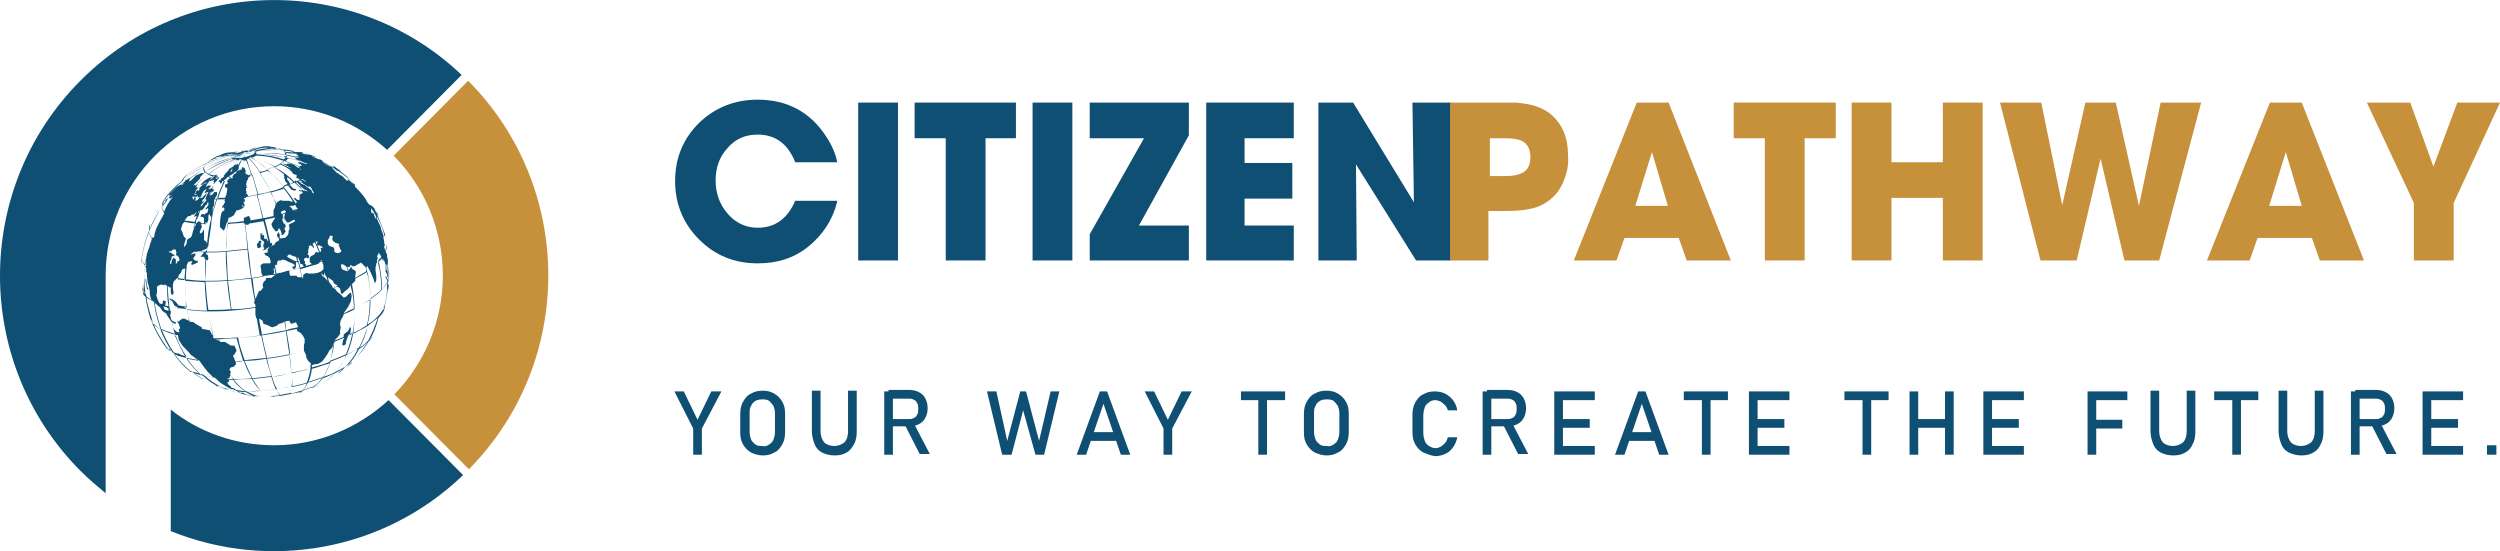
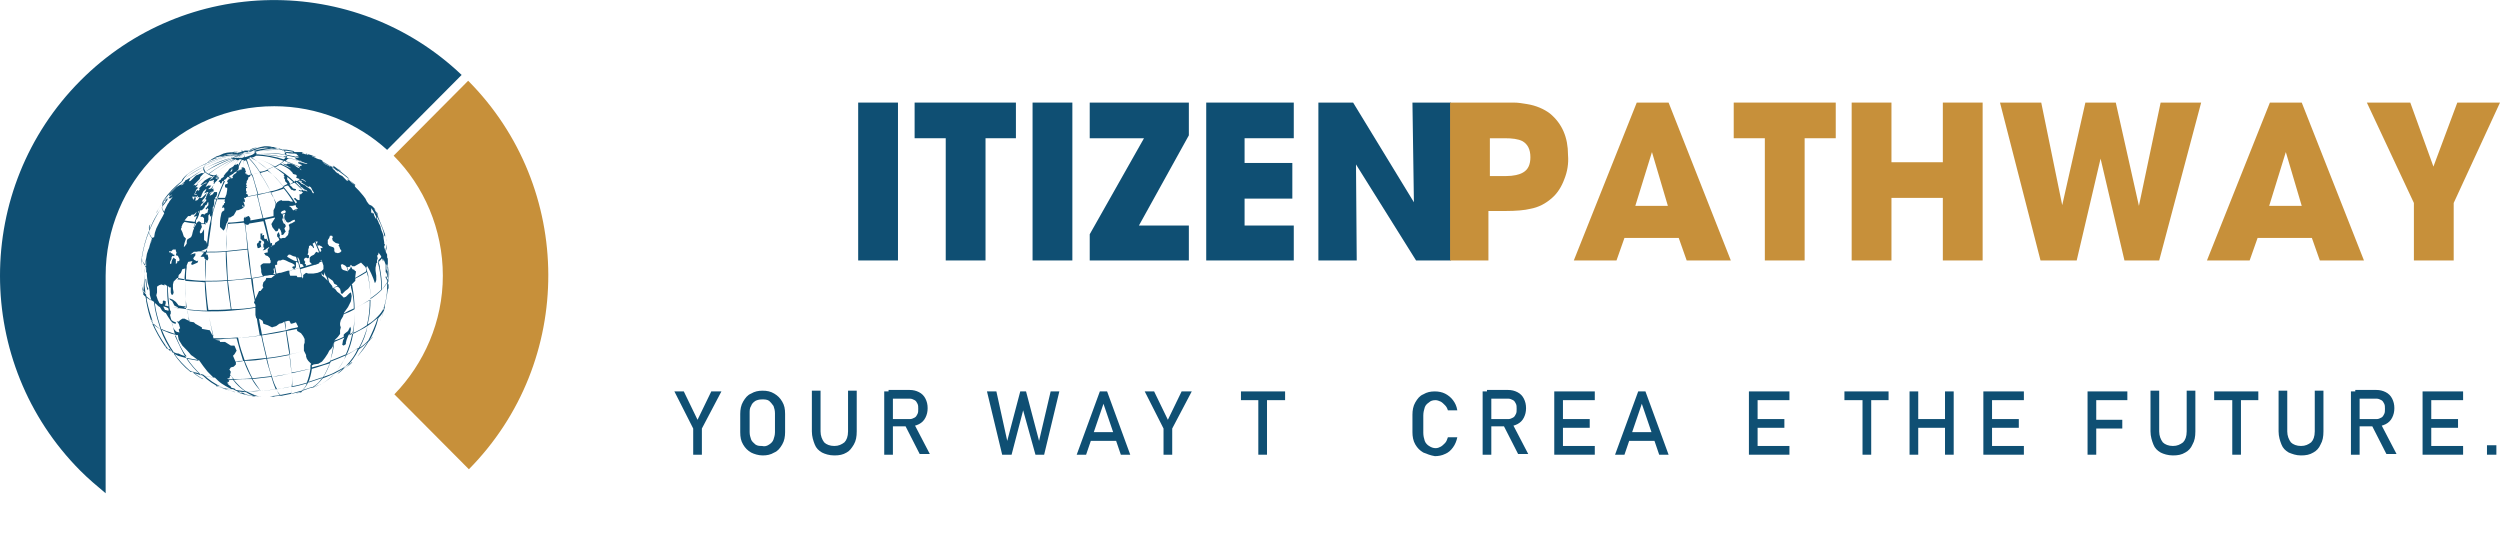
<svg xmlns="http://www.w3.org/2000/svg" width="272" height="60" viewBox="0 0 272 60" fill="none">
  <g clip-path="url(#clip0_3734_330)">
    <path d="M76.365 46.623V49.472H75.42V46.623L73.373 42.586H74.397L75.892 45.673L77.388 42.586H78.49L76.365 46.623Z" fill="#0F4F73" />
    <path d="M81.718 49.235C81.325 48.997 81.088 48.76 80.852 48.364C80.616 47.968 80.537 47.573 80.537 47.019V45.04C80.537 44.565 80.616 44.09 80.852 43.694C81.088 43.298 81.325 42.981 81.718 42.823C82.112 42.586 82.505 42.507 82.978 42.507C83.45 42.507 83.844 42.586 84.237 42.823C84.631 43.061 84.867 43.298 85.103 43.694C85.34 44.09 85.418 44.486 85.418 45.04V47.019C85.418 47.493 85.34 47.968 85.103 48.364C84.867 48.76 84.631 49.077 84.237 49.235C83.844 49.472 83.45 49.551 82.978 49.551C82.505 49.551 82.033 49.393 81.718 49.235ZM83.686 48.364C83.922 48.206 84.08 48.047 84.159 47.81C84.237 47.573 84.316 47.335 84.316 47.019V44.96C84.316 44.644 84.237 44.406 84.159 44.169C84.001 43.931 83.844 43.773 83.686 43.615C83.45 43.456 83.214 43.456 82.899 43.456C82.584 43.456 82.348 43.536 82.191 43.615C81.954 43.773 81.797 43.931 81.718 44.169C81.561 44.406 81.561 44.644 81.561 44.96V47.019C81.561 47.335 81.639 47.573 81.718 47.81C81.797 48.047 82.033 48.206 82.191 48.364C82.427 48.522 82.663 48.522 82.899 48.522C83.214 48.602 83.45 48.522 83.686 48.364Z" fill="#0F4F73" />
    <path d="M89.433 49.235C89.04 48.997 88.803 48.76 88.646 48.364C88.489 47.968 88.331 47.493 88.331 46.939V42.507H89.276V46.939C89.276 47.414 89.433 47.81 89.669 48.127C89.906 48.364 90.299 48.522 90.772 48.522C91.244 48.522 91.559 48.364 91.874 48.127C92.11 47.889 92.267 47.493 92.267 46.939V42.507H93.212V46.939C93.212 47.493 93.133 47.968 92.897 48.364C92.661 48.76 92.425 49.077 92.11 49.235C91.716 49.472 91.323 49.551 90.772 49.551C90.221 49.551 89.748 49.393 89.433 49.235Z" fill="#0F4F73" />
    <path d="M96.204 42.586H97.148V49.472H96.204V42.586ZM96.676 45.594H99.038C99.195 45.594 99.353 45.514 99.51 45.435C99.668 45.356 99.746 45.198 99.825 45.039C99.904 44.881 99.904 44.723 99.904 44.485C99.904 44.248 99.904 44.09 99.825 43.931C99.746 43.773 99.668 43.615 99.51 43.535C99.353 43.456 99.195 43.377 99.038 43.377H96.676V42.427H98.959C99.353 42.427 99.668 42.507 99.983 42.665C100.298 42.823 100.534 43.061 100.691 43.377C100.849 43.694 100.927 44.011 100.927 44.406C100.927 44.802 100.849 45.119 100.691 45.435C100.534 45.752 100.298 45.989 99.983 46.148C99.668 46.306 99.353 46.385 98.959 46.385H96.676V45.594ZM98.487 46.306L99.432 46.069L101.164 49.393H100.061L98.487 46.306Z" fill="#0F4F73" />
    <path d="M111.004 42.586H111.634L113.051 47.968L114.311 42.586H115.256L113.602 49.472H112.658L111.319 44.644L110.06 49.472H109.036L107.383 42.586H108.406L109.587 47.968L111.004 42.586Z" fill="#0F4F73" />
    <path d="M119.664 42.586H120.452L122.971 49.472H121.947L120.058 43.931L118.168 49.472H117.145L119.664 42.586ZM118.247 47.018H121.869V47.968H118.247V47.018Z" fill="#0F4F73" />
    <path d="M127.537 46.623V49.472H126.592V46.623L124.545 42.586H125.569L127.065 45.673L128.56 42.586H129.663L127.537 46.623Z" fill="#0F4F73" />
    <path d="M135.016 42.586H139.818V43.536H135.016V42.586ZM136.905 43.14H137.85V49.472H136.905V43.14Z" fill="#0F4F73" />
-     <path d="M143.046 49.235C142.652 48.997 142.416 48.76 142.18 48.364C141.944 47.968 141.865 47.573 141.865 47.019V45.04C141.865 44.565 141.944 44.09 142.18 43.694C142.416 43.298 142.652 42.981 143.046 42.823C143.44 42.586 143.833 42.507 144.306 42.507C144.778 42.507 145.172 42.586 145.565 42.823C145.959 43.061 146.195 43.298 146.431 43.694C146.667 44.09 146.746 44.486 146.746 45.04V47.019C146.746 47.493 146.667 47.968 146.431 48.364C146.195 48.76 145.959 49.077 145.565 49.235C145.172 49.472 144.778 49.551 144.306 49.551C143.833 49.551 143.44 49.393 143.046 49.235ZM145.093 48.364C145.329 48.206 145.487 48.047 145.565 47.81C145.644 47.573 145.723 47.335 145.723 47.019V44.96C145.723 44.644 145.644 44.406 145.565 44.169C145.408 43.931 145.25 43.773 145.093 43.615C144.857 43.456 144.621 43.456 144.306 43.456C143.991 43.456 143.755 43.536 143.597 43.615C143.361 43.773 143.203 43.931 143.125 44.169C142.967 44.406 142.967 44.644 142.967 44.96V47.019C142.967 47.335 143.046 47.573 143.125 47.81C143.203 48.047 143.44 48.206 143.597 48.364C143.833 48.522 144.069 48.522 144.306 48.522C144.621 48.602 144.857 48.522 145.093 48.364Z" fill="#0F4F73" />
    <path d="M154.855 49.235C154.461 48.997 154.225 48.76 153.989 48.364C153.753 47.968 153.674 47.493 153.674 47.018V45.119C153.674 44.644 153.753 44.169 153.989 43.773C154.225 43.377 154.461 43.061 154.855 42.902C155.249 42.665 155.642 42.586 156.115 42.586C156.508 42.586 156.902 42.665 157.217 42.823C157.532 42.981 157.847 43.219 158.083 43.536C158.319 43.852 158.476 44.169 158.555 44.644H157.532C157.453 44.406 157.374 44.248 157.217 44.09C157.059 43.931 156.902 43.773 156.744 43.694C156.587 43.615 156.351 43.536 156.193 43.536C155.878 43.536 155.642 43.615 155.485 43.773C155.249 43.931 155.091 44.09 155.012 44.327C154.934 44.565 154.855 44.881 154.855 45.198V47.098C154.855 47.414 154.934 47.731 155.012 47.968C155.091 48.206 155.327 48.443 155.485 48.522C155.721 48.681 155.957 48.76 156.193 48.76C156.429 48.76 156.587 48.681 156.744 48.602C156.902 48.522 157.059 48.364 157.217 48.206C157.374 48.047 157.453 47.81 157.532 47.572H158.555C158.476 47.968 158.319 48.364 158.083 48.681C157.847 48.997 157.61 49.235 157.217 49.393C156.902 49.551 156.508 49.63 156.115 49.63C155.642 49.551 155.249 49.393 154.855 49.235Z" fill="#0F4F73" />
    <path d="M161.311 42.586H162.255V49.472H161.311V42.586ZM161.783 45.594H164.145C164.302 45.594 164.46 45.514 164.617 45.435C164.775 45.356 164.853 45.198 164.932 45.039C165.011 44.881 165.011 44.723 165.011 44.485C165.011 44.248 165.011 44.09 164.932 43.931C164.853 43.773 164.775 43.615 164.617 43.535C164.46 43.456 164.302 43.377 164.145 43.377H161.783V42.427H164.066C164.46 42.427 164.775 42.507 165.089 42.665C165.404 42.823 165.641 43.061 165.798 43.377C165.955 43.694 166.034 44.011 166.034 44.406C166.034 44.802 165.955 45.119 165.798 45.435C165.641 45.752 165.404 45.989 165.089 46.148C164.775 46.306 164.46 46.385 164.066 46.385H161.783V45.594ZM163.594 46.306L164.538 46.069L166.27 49.393H165.168L163.594 46.306Z" fill="#0F4F73" />
    <path d="M169.104 42.586H170.049V49.472H169.104V42.586ZM169.577 42.586H173.513V43.536H169.577V42.586ZM169.577 45.594H172.962V46.544H169.577V45.594ZM169.577 48.522H173.513V49.472H169.577V48.522Z" fill="#0F4F73" />
    <path d="M178.237 42.586H179.024L181.543 49.472H180.52L178.63 43.931L176.741 49.472H175.718L178.237 42.586ZM176.898 47.018H180.52V47.968H176.898V47.018Z" fill="#0F4F73" />
-     <path d="M183.197 42.586H187.999V43.536H183.197V42.586ZM185.165 43.14H186.109V49.472H185.165V43.14Z" fill="#0F4F73" />
    <path d="M190.282 42.586H191.227V49.472H190.282V42.586ZM190.754 42.586H194.691V43.536H190.754V42.586ZM190.754 45.594H194.14V46.544H190.754V45.594ZM190.754 48.522H194.691V49.472H190.754V48.522Z" fill="#0F4F73" />
    <path d="M200.674 42.586H205.476V43.536H200.674V42.586ZM202.642 43.14H203.587V49.472H202.642V43.14Z" fill="#0F4F73" />
    <path d="M207.759 42.586H208.704V49.472H207.759V42.586ZM208.389 45.594H212.168V46.544H208.389V45.594ZM211.617 42.586H212.562V49.472H211.617V42.586Z" fill="#0F4F73" />
    <path d="M215.789 42.586H216.734V49.472H215.789V42.586ZM216.262 42.586H220.198V43.536H216.262V42.586ZM216.262 45.594H219.647V46.544H216.262V45.594ZM216.262 48.522H220.198V49.472H216.262V48.522Z" fill="#0F4F73" />
    <path d="M227.126 42.586H228.071V49.472H227.126V42.586ZM227.598 42.586H231.456V43.536H227.598V42.586ZM227.598 45.673H230.905V46.623H227.598V45.673Z" fill="#0F4F73" />
    <path d="M235.077 49.235C234.684 48.997 234.447 48.76 234.29 48.364C234.133 47.968 233.975 47.493 233.975 46.939V42.507H234.92V46.939C234.92 47.414 235.077 47.81 235.313 48.127C235.55 48.364 235.943 48.522 236.416 48.522C236.888 48.522 237.203 48.364 237.518 48.127C237.754 47.889 237.911 47.493 237.911 46.939V42.507H238.856V46.939C238.856 47.493 238.777 47.968 238.541 48.364C238.384 48.76 238.069 49.077 237.754 49.235C237.36 49.472 236.967 49.551 236.416 49.551C235.865 49.551 235.392 49.393 235.077 49.235Z" fill="#0F4F73" />
    <path d="M240.903 42.586H245.705V43.536H240.903V42.586ZM242.871 43.14H243.816V49.472H242.871V43.14Z" fill="#0F4F73" />
    <path d="M249.012 49.235C248.618 48.997 248.382 48.76 248.225 48.364C248.067 47.968 247.91 47.493 247.91 46.939V42.507H248.854V46.939C248.854 47.414 249.012 47.81 249.248 48.127C249.484 48.364 249.878 48.522 250.35 48.522C250.823 48.522 251.137 48.364 251.452 48.127C251.689 47.889 251.846 47.493 251.846 46.939V42.507H252.791V46.939C252.791 47.493 252.712 47.968 252.476 48.364C252.318 48.76 252.003 49.077 251.689 49.235C251.295 49.472 250.901 49.551 250.35 49.551C249.799 49.551 249.405 49.393 249.012 49.235Z" fill="#0F4F73" />
    <path d="M255.782 42.586H256.727V49.472H255.782V42.586ZM256.255 45.594H258.617C258.774 45.594 258.931 45.514 259.089 45.435C259.246 45.356 259.325 45.198 259.404 45.039C259.482 44.881 259.483 44.723 259.483 44.485C259.483 44.248 259.482 44.09 259.404 43.931C259.325 43.773 259.246 43.615 259.089 43.535C258.931 43.456 258.774 43.377 258.617 43.377H256.255V42.427H258.538C258.931 42.427 259.246 42.507 259.561 42.665C259.876 42.823 260.112 43.061 260.27 43.377C260.427 43.694 260.506 44.011 260.506 44.406C260.506 44.802 260.427 45.119 260.27 45.435C260.112 45.752 259.876 45.989 259.561 46.148C259.246 46.306 258.931 46.385 258.538 46.385H256.255V45.594ZM258.065 46.306L259.01 46.069L260.742 49.393H259.64L258.065 46.306Z" fill="#0F4F73" />
    <path d="M263.576 42.586H264.521V49.472H263.576V42.586ZM264.049 42.586H267.985V43.536H264.049V42.586ZM264.049 45.594H267.434V46.544H264.049V45.594ZM264.049 48.522H267.985V49.472H264.049V48.522Z" fill="#0F4F73" />
    <path d="M271.606 48.443H270.583V49.472H271.606V48.443Z" fill="#0F4F73" />
-     <path d="M91.087 21.926C90.614 23.905 89.512 25.567 87.938 26.834C86.363 28.1 84.552 28.654 82.427 28.654C79.907 28.654 77.782 27.784 76.05 26.042C74.318 24.301 73.452 22.163 73.452 19.71C73.452 17.177 74.318 15.119 76.05 13.377C77.782 11.715 79.907 10.844 82.427 10.844C85.654 10.844 88.174 12.19 89.906 14.881C90.535 15.831 90.929 16.781 91.087 17.652H86.52C85.733 15.673 84.395 14.644 82.427 14.644C81.088 14.644 79.986 15.119 79.12 16.148C78.254 17.098 77.861 18.285 77.861 19.631C77.861 20.976 78.254 22.163 79.12 23.192C79.986 24.221 81.088 24.776 82.427 24.776C84.316 24.776 85.654 23.826 86.52 21.847H91.087V21.926Z" fill="#0F4F73" />
    <path d="M97.7 11.161H93.37V28.338H97.7V11.161Z" fill="#0F4F73" />
    <path d="M107.225 15.04V28.338H102.896V15.04H99.51V11.161H110.532V15.04H107.225Z" fill="#0F4F73" />
    <path d="M116.673 11.161H112.343V28.338H116.673V11.161Z" fill="#0F4F73" />
    <path d="M118.562 28.338V25.488L124.467 15.04H118.562V11.161H129.348V14.723L123.915 24.538H129.348V28.338H118.562Z" fill="#0F4F73" />
    <path d="M131.237 28.338V11.161H140.763V15.04H135.41V17.731H140.606V21.609H135.41V24.538H140.763V28.338H131.237Z" fill="#0F4F73" />
    <path d="M154.068 28.338L147.533 17.889V17.968L147.612 28.338H143.44V11.161H147.219L153.832 22.005V21.926L153.674 11.161H157.847V28.338H154.068Z" fill="#0F4F73" />
    <path d="M170.207 19.472C169.892 20.343 169.419 21.055 168.868 21.53C168.16 22.163 167.373 22.559 166.507 22.718C165.877 22.876 164.932 22.955 163.83 22.955H161.94V28.338H157.768V11.161H163.357C163.909 11.161 164.381 11.161 164.696 11.161C165.168 11.161 165.641 11.24 166.113 11.319C167.136 11.477 168.002 11.873 168.632 12.348C169.97 13.456 170.6 14.96 170.6 16.86C170.679 17.81 170.522 18.681 170.207 19.472ZM165.641 15.356C165.168 15.119 164.538 15.04 163.672 15.04H162.098V19.156H163.83C164.696 19.156 165.326 18.997 165.719 18.76C166.27 18.443 166.507 17.889 166.507 17.098C166.507 16.227 166.192 15.673 165.641 15.356Z" fill="#C7903A" />
    <path d="M183.511 28.338L182.645 25.884H176.741L175.875 28.338H171.23L178.079 11.161H181.543L188.314 28.338H183.511ZM179.733 16.544L177.922 22.401H181.465L179.733 16.544Z" fill="#C7903A" />
    <path d="M196.344 15.04V28.338H192.014V15.04H188.629V11.161H199.729V15.04H196.344Z" fill="#C7903A" />
    <path d="M211.381 28.338V21.53H205.791V28.338H201.461V11.161H205.791V17.652H211.381V11.161H215.711V28.338H211.381Z" fill="#C7903A" />
    <path d="M234.92 28.338H231.141L228.543 17.256L225.945 28.338H222.009L217.6 11.161H222.087L224.37 22.322L226.89 11.161H230.196L232.715 22.401L235.077 11.161H239.486L234.92 28.338Z" fill="#C7903A" />
    <path d="M252.397 28.338L251.531 25.884H245.627L244.761 28.338H240.116L246.965 11.161H250.429L257.199 28.338H252.397ZM248.697 16.544L246.886 22.401H250.429L248.697 16.544Z" fill="#C7903A" />
    <path d="M266.962 22.084V28.338H262.632V22.084L257.514 11.161H262.238L264.757 18.127L267.355 11.161H272L266.962 22.084Z" fill="#C7903A" />
    <path d="M50.227 8.153C38.576 -2.929 20.154 -2.692 8.739 8.786C-2.913 20.501 -2.913 39.498 8.739 51.213C9.605 52.084 10.549 52.876 11.494 53.667V30C11.494 19.789 19.682 11.556 29.837 11.556C34.561 11.556 38.891 13.377 42.119 16.306L50.227 8.153Z" fill="#0F4F73" />
    <path d="M51.015 51.055L42.906 42.902C46.134 39.578 48.181 34.987 48.181 30C48.181 24.934 46.134 20.264 42.827 16.939L50.936 8.786C62.509 20.422 62.588 39.34 51.015 51.055Z" fill="#C7903A" />
-     <path d="M42.276 43.535C38.97 46.543 34.64 48.443 29.837 48.443C25.586 48.443 21.65 47.018 18.579 44.565V57.783C29.129 62.058 41.646 60.079 50.385 51.689L42.276 43.535Z" fill="#0F4F73" />
    <path d="M22.909 17.414C22.752 17.493 22.595 17.652 22.516 17.731C21.65 18.127 20.941 18.522 20.233 19.076C20.311 18.997 20.39 18.918 20.469 18.918L20.39 18.997C20.311 19.076 20.311 19.076 20.233 19.156C20.154 19.156 20.154 19.235 20.075 19.235C20.154 19.235 20.154 19.156 20.233 19.156C20.075 19.314 19.918 19.551 19.839 19.71C19.131 20.343 18.422 21.055 17.871 21.768C17.871 21.689 17.95 21.689 17.95 21.61C17.95 21.61 17.95 21.689 17.871 21.689C17.871 21.768 17.792 21.768 17.792 21.847C17.713 22.005 17.635 22.084 17.556 22.243C17.635 22.084 17.792 21.926 17.871 21.768C17.477 22.322 17.399 22.48 17.005 23.113C17.005 23.113 17.005 23.034 17.084 23.034C17.084 23.113 17.005 23.113 17.005 23.193C17.084 23.113 17.084 23.034 17.162 22.876C17.241 22.718 17.398 22.48 17.556 22.243C17.635 22.084 17.792 21.926 17.871 21.768C17.792 22.005 17.713 22.243 17.713 22.401C17.162 23.193 16.69 24.063 16.296 25.013C16.296 24.776 16.296 24.538 16.375 24.301L16.533 23.905C16.375 24.301 16.296 24.538 16.06 25.013L16.296 24.459C16.218 24.697 16.218 24.855 16.218 25.092C15.824 26.042 15.588 26.992 15.43 27.942C15.43 27.863 15.43 27.863 15.43 27.784V27.863C15.43 27.942 15.43 27.942 15.43 28.021C15.43 28.338 15.352 28.654 15.352 28.892C15.352 28.575 15.352 28.259 15.43 28.021C15.352 28.654 15.352 28.892 15.352 29.525C15.352 29.367 15.352 29.288 15.352 29.129C15.352 29.288 15.352 29.525 15.352 29.683V29.762C15.352 29.208 15.352 28.575 15.43 28.021C15.43 28.338 15.588 28.575 15.824 28.813C15.667 29.842 15.667 30.871 15.824 31.9C15.588 31.662 15.509 31.346 15.43 31.108C15.43 31.029 15.43 30.95 15.43 30.871C15.43 31.267 15.509 31.504 15.588 31.979L15.509 31.267C15.509 31.583 15.667 31.821 15.903 32.058C15.903 32.295 15.982 32.454 15.982 32.691C16.139 33.483 16.375 34.274 16.611 34.987C16.533 34.908 16.454 34.749 16.375 34.67V34.749C16.454 34.828 16.533 34.908 16.611 35.066C17.005 36.016 17.477 36.807 18.028 37.599L17.95 37.52C17.792 37.361 17.713 37.124 17.556 36.886C17.95 37.52 18.028 37.678 18.501 38.153V38.074C18.501 38.074 18.501 38.153 18.579 38.153C18.579 38.074 18.501 38.074 18.501 37.995L18.107 37.916C18.107 37.836 18.028 37.836 18.028 37.757C18.265 37.995 18.501 38.232 18.894 38.391C19.445 39.182 20.075 39.815 20.705 40.369C20.548 40.29 20.469 40.211 20.39 40.132C20.39 40.132 20.469 40.132 20.469 40.211C20.548 40.29 20.705 40.369 20.784 40.369C21.177 40.686 21.571 41.003 22.043 41.24C22.043 41.24 22.043 41.24 22.122 41.24C21.65 41.003 21.256 40.686 20.863 40.369C21.02 40.449 21.177 40.528 21.335 40.528C21.571 40.607 21.807 40.686 22.122 40.765C22.752 41.319 23.382 41.794 24.169 42.111C23.933 42.032 23.775 41.953 23.539 41.953H23.46C23.46 41.953 23.539 41.953 23.539 42.032C23.539 42.032 23.539 42.032 23.618 42.032C23.775 42.111 24.012 42.19 24.248 42.19C24.484 42.348 24.799 42.427 25.035 42.507C24.72 42.427 24.405 42.348 24.169 42.19C24.878 42.427 25.114 42.507 25.507 42.665H25.586C25.429 42.586 25.271 42.586 25.114 42.507C24.799 42.427 24.563 42.269 24.248 42.19C24.563 42.269 24.956 42.348 25.35 42.348L25.665 42.507L25.901 42.586C26.373 42.823 26.924 42.981 27.397 43.061C27.318 43.061 27.239 43.061 27.239 43.061C26.924 42.981 26.452 42.902 26.058 42.823C26.846 42.981 26.924 42.981 27.318 43.061H27.397H27.476H27.397C27.397 43.061 27.397 43.061 27.476 43.061C27.79 43.061 28.105 43.14 28.42 43.14C28.499 43.14 28.656 43.14 28.735 43.14C28.656 43.14 28.578 43.14 28.42 43.14H28.735H28.656C28.735 43.14 28.735 43.14 28.814 43.14H28.656H28.578H28.656C28.578 43.14 28.499 43.14 28.42 43.14C28.735 43.14 29.129 43.14 29.522 43.14C29.68 43.14 29.759 43.219 29.916 43.14C29.759 43.14 29.601 43.14 29.522 43.14C29.837 43.14 29.916 43.14 30.073 43.14H29.916C29.759 43.14 29.68 43.14 29.522 43.14C29.916 43.14 30.231 43.061 30.625 43.061C30.703 43.14 30.782 43.14 30.782 43.14C30.703 43.14 30.703 43.14 30.625 43.061C31.018 42.981 31.412 42.902 31.805 42.823C31.805 42.902 31.727 42.902 31.727 42.902C31.805 42.902 31.805 42.823 31.805 42.823C32.199 42.744 32.593 42.665 32.908 42.586C32.829 42.665 32.672 42.744 32.593 42.744C32.435 42.744 32.357 42.823 32.199 42.823C32.514 42.744 32.514 42.744 32.75 42.665H32.593C32.75 42.665 32.829 42.586 32.908 42.507C33.223 42.427 33.538 42.269 33.852 42.19H33.931C33.852 42.19 33.852 42.269 33.774 42.269C33.852 42.269 33.852 42.19 33.931 42.19C34.246 42.111 34.482 41.953 34.797 41.873C34.876 41.873 34.876 41.794 34.955 41.794C34.64 41.953 34.404 42.032 34.01 42.19C34.404 41.953 34.797 41.557 35.112 41.161C35.584 41.003 36.057 40.765 36.45 40.607C35.978 41.082 35.506 41.478 34.955 41.794C35.506 41.478 36.057 41.082 36.45 40.607C36.844 40.369 37.238 40.211 37.553 39.974C37.316 40.211 37.001 40.528 36.687 40.686C36.687 40.686 36.765 40.686 36.765 40.607C37.08 40.369 37.316 40.132 37.553 39.894C37.789 39.736 37.946 39.578 38.104 39.499C37.867 39.736 37.71 39.894 37.553 40.053C37.789 39.894 38.025 39.657 38.261 39.419C38.261 39.419 38.261 39.419 38.34 39.419C38.182 39.578 37.946 39.815 37.631 39.974C38.182 39.419 38.655 38.786 39.048 37.995C39.442 37.757 39.757 37.441 39.993 37.203C39.678 37.757 39.285 38.232 38.891 38.786C38.891 38.786 38.891 38.786 38.97 38.707C39.363 38.232 39.757 37.757 40.072 37.203C40.229 37.045 40.308 36.886 40.465 36.728C40.465 36.649 40.544 36.649 40.544 36.649C40.465 36.807 40.308 36.966 40.151 37.124C40.623 36.332 40.938 35.541 41.174 34.591C41.489 34.274 41.646 34.037 41.804 33.72C41.804 33.8 41.725 33.879 41.725 33.958C41.646 34.274 41.489 34.591 41.331 34.908C41.41 34.828 41.41 34.67 41.489 34.591C41.41 34.67 41.41 34.828 41.331 34.908C41.41 34.828 41.41 34.67 41.489 34.591C41.646 34.195 41.725 33.958 41.883 33.404V33.483V33.404C41.883 33.404 41.883 33.404 41.883 33.325C41.883 33.404 41.804 33.483 41.804 33.562C41.961 32.85 42.119 32.137 42.197 31.425V31.504L42.276 31.346C42.276 31.267 42.276 31.187 42.276 31.108V30.95V30.871C42.276 30.871 42.276 30.95 42.197 30.95V30.791V30.712C42.276 30.633 42.276 30.475 42.276 30.396V30.554V30.791C42.355 29.921 42.355 29.683 42.276 28.971V28.892V29.05V29.208V29.604V29.921V30.158C42.276 30.238 42.276 30.317 42.276 30.317V30.396C42.276 30.475 42.197 30.633 42.197 30.712C42.197 30.633 42.197 30.554 42.197 30.396C42.197 30.396 42.197 30.396 42.197 30.317V30.238C42.197 30.158 42.197 30 42.197 29.842C42.197 29.525 42.119 29.208 42.119 28.892V28.971L42.197 29.129C42.197 29.208 42.197 29.208 42.197 29.288V29.05V28.654V28.259C42.197 28.179 42.197 28.1 42.119 28.021V27.704L42.04 27.546L41.961 27.388C42.04 27.15 42.119 26.834 42.04 26.596V26.517C42.04 26.675 42.04 26.913 41.961 27.071V26.834V26.755V26.834V26.992C41.961 27.071 41.961 27.071 41.961 27.15C41.961 27.23 41.961 27.23 41.883 27.309C41.883 27.23 41.883 27.23 41.883 27.15L41.804 26.913V26.675L41.883 26.755C41.883 26.755 41.883 26.755 41.883 26.675C41.883 26.596 41.883 26.596 41.804 26.517V26.359L41.725 25.884V25.646L41.646 25.409L41.489 25.013L41.41 24.697C41.41 24.617 41.331 24.538 41.331 24.459L41.253 24.38C41.253 24.301 41.174 24.222 41.174 24.142L41.095 23.984L41.017 23.826V23.747C41.017 23.668 41.017 23.668 41.017 23.588C41.331 24.142 41.568 24.697 41.725 25.251L41.804 25.567C41.804 25.646 41.804 25.646 41.883 25.726C41.883 25.726 41.883 25.726 41.883 25.646V25.567C41.961 25.805 42.04 26.042 42.04 26.28C42.04 26.201 42.04 26.201 42.04 26.121C41.961 25.884 41.961 25.726 41.883 25.488C41.883 25.409 41.804 25.33 41.804 25.251C41.568 24.617 41.331 24.063 41.095 23.509C41.095 23.43 41.017 23.272 41.017 23.193V23.272L41.095 23.351C41.174 23.509 41.253 23.747 41.331 23.905C41.095 23.351 41.017 23.193 40.702 22.639L40.859 22.876L40.938 23.034L41.017 23.113C41.095 23.193 41.095 23.351 41.095 23.43C40.938 23.193 40.859 22.955 40.702 22.718L40.78 22.797C40.78 22.876 40.859 22.876 40.859 22.955L40.938 23.113C40.938 23.193 41.017 23.193 41.017 23.272V23.193L40.938 23.034L40.78 22.718L40.702 22.639L40.623 22.559L40.544 22.48L40.465 22.401L40.151 22.243L39.914 21.926L39.836 21.768L39.757 21.61L39.521 21.293L39.048 20.739L38.97 20.66L39.048 20.739C38.97 20.66 38.891 20.581 38.812 20.501L38.655 20.343L38.576 20.185L38.497 20.105L38.419 20.026L38.34 19.947L38.182 19.789L38.025 19.631L37.631 19.314C37.71 19.393 37.867 19.472 37.946 19.631L38.025 19.71L38.104 19.789L38.261 19.868C38.34 19.947 38.34 19.947 38.419 20.026L38.576 20.185H38.655L38.891 20.422L38.97 20.501L39.048 20.581L38.655 20.185L38.261 19.868C38.182 19.789 38.104 19.71 38.025 19.631L37.867 19.551H37.789L37.71 19.472L37.946 19.71L37.789 19.631V19.71C37.789 19.71 37.789 19.71 37.71 19.631L37.474 19.393L37.238 19.156L36.923 18.997C36.844 18.839 36.765 18.681 36.687 18.522C37.159 18.839 37.71 19.235 38.104 19.631C38.261 19.789 38.497 19.947 38.655 20.105C38.655 20.105 38.655 20.026 38.576 20.026C38.576 20.105 38.655 20.105 38.655 20.185L38.733 20.264C38.655 20.185 38.576 20.105 38.497 20.026C38.261 19.789 38.104 19.631 37.71 19.235C37.789 19.314 37.867 19.393 38.025 19.472C37.631 19.076 37.159 18.76 36.687 18.364L36.608 18.285L36.765 18.364L37.001 18.522L37.159 18.681C36.844 18.443 36.608 18.285 36.293 18.047L36.45 18.206L36.372 18.127L36.293 18.047H36.214L36.293 18.127V18.206L36.136 18.127L35.978 18.047H35.899L35.663 17.889C35.584 17.889 35.584 17.81 35.506 17.81L35.348 17.731L35.191 17.652L35.112 17.573L35.033 17.493H35.112C34.955 17.414 34.876 17.335 34.718 17.335L34.482 17.256L34.325 17.177L34.167 17.098L34.01 17.018C34.01 17.018 33.931 17.018 33.931 16.939C34.089 17.018 34.246 17.098 34.404 17.098C34.089 16.939 33.852 16.86 33.538 16.781C33.459 16.781 33.38 16.702 33.301 16.702H33.223C33.301 16.702 33.38 16.781 33.459 16.781C33.301 16.702 33.065 16.623 32.908 16.623H32.986L32.829 16.544H32.75H32.593H32.514H32.357H32.199H32.042C31.648 16.464 31.254 16.385 30.782 16.385C30.703 16.385 30.703 16.306 30.625 16.306C30.546 16.306 30.467 16.227 30.31 16.227C30.861 16.227 31.491 16.306 32.042 16.464H32.12C32.12 16.464 32.12 16.464 32.042 16.464H31.963C31.884 16.464 31.884 16.464 31.805 16.385L31.963 16.464C31.412 16.306 30.861 16.306 30.31 16.227C30.073 16.148 29.916 16.148 29.68 16.148C29.837 16.148 29.995 16.148 30.152 16.148H30.231H30.31C30.231 16.148 30.152 16.148 30.073 16.148C29.68 16.148 29.601 16.069 29.365 16.069C29.601 16.069 29.837 16.069 30.073 16.148C29.916 16.148 29.759 16.148 29.601 16.148C29.365 16.148 29.129 16.069 28.814 16.069C28.893 16.069 28.893 16.069 28.971 16.069C28.893 16.069 28.893 16.069 28.814 16.069C28.656 16.069 28.578 16.069 28.42 16.069C28.578 16.069 28.656 16.069 28.814 16.069C28.263 16.069 27.79 16.227 27.239 16.544C27.161 16.544 27.082 16.544 27.003 16.544C27.318 16.227 27.633 16.148 27.948 16.069C28.027 16.069 28.027 16.069 28.105 16.069C27.948 16.069 27.869 16.069 27.712 16.069H27.869C27.554 16.069 27.239 16.227 26.924 16.544C26.846 16.544 26.767 16.544 26.688 16.544C26.767 16.306 26.924 16.148 27.003 16.148C26.924 16.148 26.767 16.306 26.688 16.544C26.61 16.544 26.531 16.544 26.452 16.623C26.373 16.385 26.216 16.306 26.216 16.306C26.295 16.306 26.373 16.385 26.531 16.623C26.452 16.623 26.373 16.702 26.295 16.702C25.98 16.544 25.665 16.464 25.429 16.544C25.507 16.544 25.665 16.464 25.744 16.464C25.429 16.544 25.429 16.544 25.192 16.623L25.35 16.544C25.586 16.464 25.901 16.464 26.295 16.702C26.216 16.702 26.137 16.781 26.058 16.781C25.507 16.702 24.956 16.702 24.563 16.86H24.641C24.72 16.86 24.799 16.781 24.878 16.781C24.72 16.86 24.641 16.86 24.484 16.939C24.484 16.939 24.563 16.939 24.563 16.86C24.563 16.86 24.563 16.86 24.484 16.86H24.405C24.405 16.86 24.405 16.86 24.484 16.86C24.248 16.939 23.933 17.098 23.775 17.177C23.697 17.256 23.539 17.256 23.46 17.335C23.539 17.256 23.697 17.256 23.775 17.177C23.303 17.177 23.067 17.256 22.909 17.414C22.516 17.573 22.122 17.731 21.729 17.968C22.122 17.731 22.516 17.573 22.909 17.414ZM22.516 17.731C23.382 17.335 24.326 17.098 25.271 16.939L25.192 17.018C24.169 17.256 23.146 17.573 22.28 18.047C22.358 17.968 22.437 17.81 22.516 17.731ZM31.254 16.86C31.727 16.939 32.12 17.018 32.593 17.177H32.435H32.278H32.12L32.199 17.335L32.435 17.414L32.593 17.493H32.672H32.75L32.829 17.573L32.986 17.652H32.908C32.357 17.493 31.805 17.256 31.254 17.177H31.176C31.254 17.018 31.254 16.939 31.254 16.86ZM31.333 17.256H31.491H31.648L31.491 17.177C31.963 17.335 32.514 17.493 32.986 17.652C33.065 17.652 33.144 17.731 33.223 17.731H33.301C33.38 17.731 33.38 17.731 33.459 17.81H33.223L32.908 17.731L32.672 17.652H32.435V17.731L32.514 17.81C32.593 17.81 32.593 17.81 32.672 17.889H32.75L32.829 17.968C32.829 17.968 32.829 18.047 32.75 18.047H32.672L32.593 18.127L32.672 18.206C32.12 17.968 31.569 17.731 31.018 17.573C31.097 17.493 31.176 17.414 31.254 17.335L31.333 17.256ZM34.876 28.496C34.955 28.496 35.033 28.417 35.033 28.417L35.191 28.892V29.288L34.955 29.525C34.797 29.604 34.718 29.604 34.561 29.683L34.089 29.762H33.538L33.301 29.683L32.986 29.921V30.158L32.908 30.317C32.829 30 32.75 29.604 32.672 29.288C33.223 29.129 33.695 28.971 34.246 28.813H34.325C34.482 28.733 34.561 28.733 34.718 28.654C34.718 28.575 34.797 28.496 34.876 28.496ZM34.797 28.417L35.033 28.259V28.338C34.955 28.338 34.876 28.417 34.797 28.417ZM35.27 29.604L35.427 30L35.506 30.079C35.584 30.238 35.584 30.396 35.663 30.554L35.584 30.475L35.27 30.158L35.033 30C35.033 29.921 34.955 29.762 34.955 29.683L35.191 30L35.27 29.842V29.604ZM36.372 37.203C36.765 37.045 37.08 36.886 37.474 36.728L37.316 37.045L37.238 37.52L37.395 37.599L37.631 37.441C37.631 37.361 37.631 37.361 37.631 37.282L37.71 36.966L37.867 36.57L37.946 36.412C38.104 36.332 38.182 36.253 38.34 36.253C38.182 37.045 37.946 37.836 37.631 38.549C37.08 38.786 36.529 39.024 35.899 39.261C36.136 38.707 36.293 37.995 36.372 37.203ZM35.899 39.34C35.821 39.34 35.742 39.419 35.742 39.419C35.191 39.657 34.561 39.815 33.931 39.974C33.931 39.894 33.931 39.815 33.931 39.736C34.01 39.736 34.089 39.736 34.089 39.657L34.64 39.578L35.033 39.34L35.348 38.945L35.506 38.707L35.663 38.47L35.821 38.153L36.057 37.916L36.214 37.678C36.214 37.52 36.214 37.441 36.293 37.282C36.214 38.074 36.057 38.786 35.899 39.34ZM38.025 36.491L38.104 36.253C38.104 36.095 38.182 35.937 38.182 35.778L38.104 35.541L37.946 35.858L37.867 36.016L37.553 36.253L37.395 36.412V36.491V36.649C37.08 36.807 36.687 36.966 36.372 37.045L36.529 36.886L36.765 36.649L37.001 36.332C37.001 36.174 37.001 36.095 37.001 35.937L37.08 35.62L37.001 35.383C37.001 35.303 37.001 35.224 37.001 35.145L37.08 34.828L37.316 34.433L37.395 34.195C37.789 34.037 38.182 33.879 38.576 33.641C38.576 34.591 38.576 35.462 38.419 36.332C38.261 36.332 38.104 36.412 38.025 36.491ZM38.576 33.562C39.206 33.245 39.757 32.929 40.229 32.612C40.229 33.562 40.151 34.512 39.914 35.383C39.442 35.699 38.97 36.016 38.34 36.253C38.576 35.462 38.576 34.512 38.576 33.562ZM38.576 33.562C38.576 32.85 38.497 32.058 38.34 31.187C38.34 31.108 38.34 31.029 38.261 30.95L38.34 30.871L38.655 30.554V30.317C39.127 30.079 39.521 29.842 39.914 29.604C39.993 29.842 39.993 30 40.072 30.238C40.229 31.029 40.308 31.821 40.308 32.612C39.757 32.929 39.206 33.245 38.576 33.562ZM38.497 33.562C38.104 33.72 37.789 33.879 37.395 34.116L37.474 33.958L37.867 33.404L38.182 32.77L38.261 32.216L38.182 31.821C38.104 31.821 38.104 31.9 38.025 31.9L37.631 32.295C37.553 32.295 37.474 32.375 37.395 32.375L37.238 32.216L37.001 31.979L36.687 31.741L36.45 31.425L36.293 31.346C36.45 31.267 36.608 31.187 36.765 31.187L37.001 31.425L37.08 31.741C37.08 31.821 37.08 31.9 37.08 31.9L37.238 31.979L37.553 31.662L37.867 31.425L38.182 31.029C38.182 31.108 38.182 31.187 38.182 31.267C38.419 32.058 38.497 32.77 38.497 33.562ZM36.214 31.346L36.136 31.108L35.821 30.712C35.742 30.554 35.742 30.317 35.663 30.158L36.214 30.554L36.372 30.871L36.687 31.029V31.108C36.529 31.187 36.372 31.267 36.214 31.346ZM31.727 40.607C32.435 40.449 33.144 40.29 33.774 40.132C33.695 40.686 33.538 41.24 33.38 41.636C32.829 41.794 32.278 41.953 31.727 42.032C31.805 41.636 31.805 41.161 31.727 40.607ZM16.533 25.884C16.848 24.934 17.32 24.063 17.871 23.193L17.713 23.509L17.399 24.063L17.162 24.538L17.005 24.855L16.848 25.33L16.769 25.805L16.533 25.884C16.611 25.884 16.533 25.884 16.533 25.884ZM16.611 25.963L16.533 26.121L16.296 26.675C16.375 26.438 16.454 26.201 16.611 25.963C16.533 25.963 16.533 25.963 16.611 25.963ZM18.501 21.61L18.737 21.451L18.816 21.372L18.658 21.61L18.422 21.926L18.343 22.084L18.265 22.164L17.95 22.797L17.871 23.034C17.713 22.876 17.635 22.639 17.635 22.401C17.871 22.084 18.028 21.847 18.265 21.53L18.343 21.451L18.422 21.372L18.737 21.135C18.658 21.214 18.658 21.293 18.579 21.293L18.422 21.451L18.343 21.53L18.501 21.61ZM19.131 27.15V27.309L19.209 27.467C19.209 27.546 19.131 27.704 19.131 27.784C19.209 27.784 19.288 27.784 19.367 27.863L19.524 28.179C19.524 28.259 19.524 28.259 19.524 28.338L19.445 28.417C19.367 28.417 19.367 28.417 19.288 28.417C19.288 28.496 19.288 28.496 19.288 28.575L19.131 28.733V28.575V28.338C19.131 28.259 19.131 28.259 19.131 28.179H19.052L18.894 28.021L18.737 28.259L18.658 28.496V28.654L18.501 28.733V28.496L18.579 28.338L18.658 28.179V28.021L18.737 27.863H18.894H18.973V27.704H18.816L18.737 27.546C18.658 27.546 18.658 27.546 18.579 27.546C18.579 27.467 18.579 27.388 18.658 27.309L18.816 27.15H18.894C18.973 27.15 19.052 27.15 19.131 27.15ZM20.705 19.393C21.177 19.076 21.65 18.76 22.122 18.443C22.122 18.522 22.201 18.602 22.28 18.76C22.201 18.76 22.201 18.839 22.122 18.839H22.043H21.886L21.571 18.997L21.335 19.076L21.099 19.314L20.863 19.551C20.784 19.631 20.705 19.71 20.626 19.71H20.548L20.705 19.393ZM23.146 19.393C23.146 19.393 23.146 19.472 23.146 19.393L22.988 19.472C22.909 19.551 22.909 19.551 22.831 19.631L22.909 19.71L23.067 19.631H23.146L23.303 19.551L23.224 19.789H23.303L23.224 19.947L23.303 20.026C23.224 20.185 23.067 20.343 22.988 20.501L22.752 20.581C22.752 20.581 22.752 20.581 22.673 20.581L22.752 20.422C22.752 20.422 22.752 20.422 22.752 20.501C22.831 20.422 22.909 20.264 22.988 20.185H22.909L22.673 20.264L22.595 20.343H22.516L22.437 20.581V20.66C22.358 20.818 22.28 20.897 22.201 21.055L22.358 20.976L22.595 20.897H22.673C22.595 21.055 22.516 21.214 22.437 21.372V21.451C22.437 21.53 22.358 21.53 22.358 21.61C22.28 21.61 22.28 21.61 22.201 21.61L22.358 21.372L22.516 20.976L22.28 21.214L21.965 21.53C21.886 21.53 21.886 21.53 21.886 21.53C21.807 21.53 21.807 21.53 21.729 21.53L21.886 21.372L21.965 21.135L22.122 20.818L22.673 20.343C22.752 20.264 22.752 20.185 22.831 20.105L22.516 20.264L22.358 20.343L22.595 19.947L22.831 19.631L22.909 19.472C22.988 19.393 23.067 19.314 23.224 19.156C23.303 19.156 23.303 19.156 23.382 19.156L23.224 19.235L23.146 19.393ZM23.539 19.472V19.393L23.618 19.314C23.697 19.314 23.775 19.314 23.854 19.314C23.775 19.393 23.775 19.472 23.697 19.551L23.775 19.472H23.539ZM23.382 19.472C23.382 19.393 23.382 19.393 23.382 19.472L23.539 19.235H23.618L23.382 19.472ZM23.382 19.868L23.618 19.631L23.697 19.472C23.697 19.472 23.697 19.472 23.618 19.472C23.697 19.393 23.697 19.314 23.775 19.235C23.933 19.235 24.09 19.235 24.326 19.235L24.248 19.314L24.09 19.393L24.012 19.551L23.854 19.631L23.775 19.789C23.854 19.789 23.854 19.789 23.933 19.789V19.947C24.012 19.947 24.012 19.947 24.09 19.947L24.169 19.789V19.71H24.405H24.484C24.169 20.343 23.933 20.976 23.697 21.61C23.618 21.61 23.46 21.61 23.382 21.61V21.53L23.539 21.372C23.539 21.293 23.618 21.214 23.618 21.135V20.897C23.539 20.897 23.382 20.897 23.303 20.897L23.146 21.135L22.831 21.293V21.214L22.988 20.976L23.224 20.818L23.303 20.739H23.224L22.752 21.135L22.595 21.372C22.595 21.451 22.516 21.451 22.516 21.53C22.595 21.372 22.752 21.135 22.831 20.976L23.224 20.739V20.501L23.067 20.581C23.146 20.264 23.303 20.026 23.382 19.868ZM25.114 19.076L25.192 18.997L25.35 18.918L25.507 18.76L25.665 18.681H25.744C25.744 18.76 25.744 18.76 25.665 18.839L25.429 18.997L25.271 19.235L25.35 19.314L25.271 19.393C25.114 19.393 25.035 19.393 24.878 19.393C24.878 19.314 24.956 19.314 24.956 19.235C24.956 19.076 25.035 19.076 25.114 19.076ZM25.035 18.681C25.114 18.602 25.192 18.443 25.271 18.364V18.522C25.271 18.602 25.192 18.602 25.192 18.681C25.114 18.681 25.035 18.681 25.035 18.681ZM26.531 22.559C26.531 22.876 26.61 23.272 26.61 23.588L26.531 23.747C26.531 23.826 26.531 23.984 26.531 24.063C25.901 24.142 25.35 24.222 24.72 24.222C24.72 24.222 24.72 24.222 24.72 24.142L24.799 24.063L24.878 23.668C24.956 23.668 24.956 23.668 25.035 23.668L25.429 23.43L25.744 22.876C25.822 22.876 25.822 22.876 25.901 22.876L26.295 22.718L26.531 22.559ZM26.373 22.322H26.452C26.452 22.401 26.452 22.401 26.452 22.48C26.452 22.48 26.452 22.48 26.531 22.48V22.559L26.373 22.48C26.373 22.401 26.373 22.401 26.373 22.322ZM26.61 21.689L26.531 21.53C26.61 21.53 26.688 21.53 26.767 21.53V21.451C27.161 21.372 27.554 21.293 27.948 21.214C28.184 22.005 28.341 22.876 28.578 23.747C28.105 23.826 27.712 23.905 27.239 23.984V23.747L27.082 23.509H26.924V23.588C26.924 23.588 26.924 23.588 26.846 23.588H26.688L26.767 23.668H26.61C26.61 23.272 26.531 22.876 26.531 22.48H26.61V22.322L26.531 22.084L26.452 21.926L26.61 22.005C26.688 21.847 26.61 21.768 26.61 21.689ZM26.767 20.343L26.846 20.185L26.767 20.026L26.846 19.868V19.71L27.003 19.472C27.003 19.393 27.003 19.393 27.003 19.314L27.161 19.235L27.239 19.076C27.318 19.076 27.397 19.076 27.476 18.997C27.633 19.631 27.869 20.343 28.105 21.135C27.712 21.214 27.318 21.293 26.924 21.372L27.003 21.214L26.767 21.055L26.846 20.897L26.767 20.739C26.767 20.66 26.767 20.581 26.767 20.501L26.924 20.343H26.767ZM32.672 20.818H32.829L32.986 20.976H32.908L32.75 21.135H32.593V21.451V21.768H32.435L32.278 21.689L32.12 21.53C32.042 21.53 32.042 21.61 31.963 21.61L32.12 21.768L32.278 21.926V22.084C32.278 22.084 32.278 22.084 32.199 22.084V22.164C31.805 21.53 31.333 20.897 30.861 20.343C31.018 20.264 31.176 20.185 31.333 20.185L31.412 20.264L31.648 20.581L31.727 20.66H31.805L31.963 20.739H32.12L32.199 20.66V20.581L31.884 20.501C31.805 20.422 31.727 20.264 31.569 20.185L31.491 20.105C31.648 20.026 31.805 19.947 32.042 19.868C32.357 20.105 32.593 20.422 32.908 20.66C32.829 20.66 32.829 20.739 32.75 20.739L32.514 20.66V20.739L32.672 20.818ZM33.065 38.153C32.593 38.311 32.042 38.47 31.569 38.549C31.491 37.836 31.333 36.966 31.176 36.016C31.569 35.937 31.963 35.858 32.357 35.778L32.278 35.858L32.357 36.016L32.75 36.253L32.986 36.57L33.144 36.886C33.144 37.045 33.144 37.124 33.144 37.282L33.065 37.52V37.836C33.065 37.916 33.065 37.995 33.065 38.153ZM20.075 33.325C19.839 33.325 19.603 33.245 19.445 33.245L19.131 32.85L18.816 32.612L18.422 32.454L18.501 32.612L18.737 32.77L18.973 33.245L19.288 33.404L19.445 33.562C19.052 33.483 18.737 33.404 18.422 33.325C18.343 32.612 18.265 31.9 18.265 31.108L18.422 31.267H18.579C18.579 31.425 18.579 31.662 18.579 31.821L18.658 32.058C18.737 32.058 18.737 32.058 18.816 32.058L18.894 31.821L18.816 31.425C18.816 31.267 18.816 31.108 18.816 30.95L18.894 30.633L19.288 30.238C19.603 30.317 19.839 30.317 20.154 30.396C20.154 31.425 20.154 32.454 20.311 33.483C20.233 33.483 20.075 33.483 19.997 33.483L20.233 33.325H20.075ZM18.343 33.8C18.186 33.8 18.107 33.72 17.95 33.72L17.792 33.404V33.325C17.95 33.404 18.107 33.404 18.186 33.483C18.343 33.483 18.343 33.641 18.343 33.8ZM20.154 30.554C20.863 30.633 21.571 30.633 22.28 30.712C22.28 31.741 22.437 32.77 22.516 33.8C21.729 33.8 20.941 33.72 20.233 33.641C20.233 32.612 20.154 31.583 20.154 30.554ZM20.941 28.813L21.492 28.575L21.571 28.338L21.414 28.417L21.099 28.259L21.02 28.1L21.256 27.784V27.546L20.705 27.704L21.099 27.388C21.414 27.388 21.807 27.388 22.201 27.467L21.807 27.942C21.886 27.942 21.965 27.942 22.122 27.942H22.201L22.28 28.179H22.358C22.28 28.971 22.28 29.762 22.358 30.554C21.571 30.554 20.863 30.475 20.233 30.396C20.233 30 20.233 29.525 20.311 29.129C20.311 29.05 20.311 28.971 20.311 28.892L20.469 28.496L20.863 28.417H20.941L20.784 28.733C20.863 28.813 20.941 28.813 20.941 28.813ZM21.02 21.689C21.099 21.61 21.177 21.53 21.177 21.372C21.256 21.372 21.335 21.451 21.492 21.451V21.53L21.571 21.451C21.65 21.451 21.729 21.451 21.729 21.451L21.492 21.768L21.256 21.847V21.768L21.335 21.451L21.02 21.689ZM21.02 21.768V21.689L20.941 21.53V21.451V21.372C21.02 21.372 21.177 21.451 21.256 21.451C21.177 21.53 21.099 21.61 21.02 21.768ZM21.335 21.372C21.335 21.293 21.335 21.293 21.335 21.372L21.492 21.293L21.571 21.451C21.414 21.372 21.335 21.372 21.335 21.372ZM21.965 21.926C21.965 21.847 22.043 21.847 22.043 21.768L22.201 21.61C22.28 21.61 22.28 21.61 22.358 21.61C22.201 21.847 22.122 22.084 22.043 22.322L21.886 22.401L21.807 22.48C21.807 22.401 21.886 22.322 21.886 22.243L22.201 21.926C22.043 21.926 22.043 21.926 21.965 21.926ZM21.729 22.876C21.65 22.955 21.65 23.113 21.571 23.193V23.034L21.729 22.876ZM21.492 23.747L21.65 23.351V23.272C21.729 23.113 21.729 22.955 21.807 22.876C21.886 22.876 21.886 22.876 21.965 22.876L22.201 22.639C22.28 22.559 22.28 22.401 22.358 22.322H22.437C22.516 22.243 22.516 22.164 22.595 22.005L22.437 21.847L22.122 22.164L22.043 22.243C22.122 22.005 22.28 21.847 22.358 21.61V21.689H22.437V21.926L22.516 22.005C22.595 22.005 22.595 22.005 22.673 22.005V22.322L22.358 22.718L22.437 22.797L22.595 22.639L22.673 22.797C22.595 22.876 22.595 23.034 22.595 23.113L22.28 23.272V23.351L22.043 23.272L21.886 23.351C21.886 23.43 21.807 23.509 21.807 23.588C21.886 23.588 21.965 23.588 22.043 23.588L22.201 23.747V24.301C22.122 24.301 21.965 24.301 21.886 24.301V24.222L21.65 24.063L21.414 24.222V24.301H21.335C21.256 24.063 21.335 23.905 21.492 23.747ZM23.303 21.689C23.382 21.689 23.46 21.689 23.539 21.689C23.382 22.164 23.224 22.639 23.146 23.113V22.955V22.559L23.224 22.48C23.224 22.401 23.303 22.243 23.303 22.164V21.689ZM23.146 23.272V23.193C23.303 22.639 23.46 22.164 23.618 21.689C23.854 21.689 24.169 21.689 24.484 21.689L24.405 21.926H24.484C24.484 22.005 24.484 22.005 24.484 22.084H24.405L24.326 22.322H24.248C24.248 22.401 24.169 22.48 24.169 22.639L24.326 22.559L24.405 22.639C24.405 22.718 24.405 22.797 24.405 22.876L24.169 23.034L24.09 23.193C24.012 23.509 23.933 23.905 23.933 24.301V24.38C23.618 24.38 23.303 24.38 22.988 24.38C22.988 23.984 23.067 23.668 23.146 23.272ZM32.12 24.063L31.727 24.301H31.648L31.412 24.459C31.412 24.538 31.491 24.617 31.491 24.776V24.934L31.412 25.172C31.176 24.617 31.018 24.063 30.782 23.509V23.43C30.782 23.43 30.782 23.351 30.703 23.351C30.782 23.351 30.939 23.272 31.018 23.272L30.939 23.509V23.747L31.176 24.142L31.333 24.222L31.569 24.142L31.805 23.984C31.884 23.984 31.963 23.905 32.042 23.905L32.12 24.063ZM32.042 22.876C32.12 22.876 32.199 22.797 32.278 22.797V22.876H32.042ZM31.018 23.193C30.861 23.193 30.782 23.272 30.625 23.272C30.625 23.193 30.625 23.193 30.546 23.113L30.703 22.955C30.782 22.955 30.861 22.876 31.018 22.876C31.018 22.955 31.097 22.955 31.097 23.034L31.018 23.193ZM30.625 25.567C30.703 25.567 30.782 25.567 30.861 25.488L31.018 25.251C31.018 25.251 31.018 25.251 31.097 25.251C31.018 25.092 31.018 25.013 30.939 24.855L31.097 24.617C31.097 24.538 31.018 24.459 31.018 24.38L30.861 24.301C30.782 24.142 30.782 24.063 30.703 23.905L30.782 23.668V23.588C31.018 24.142 31.254 24.697 31.412 25.251L31.333 25.567L31.018 25.884H30.782L30.546 25.963L30.388 25.805L30.467 25.646C30.388 25.488 30.388 25.33 30.31 25.251L30.152 25.488V25.726L30.31 25.884C30.31 25.963 30.388 26.042 30.388 26.121L30.152 26.28L29.916 26.438V26.596C29.837 26.596 29.759 26.675 29.601 26.675V26.438C29.522 26.438 29.444 26.438 29.444 26.517C29.207 25.646 29.05 24.776 28.814 23.905C29.207 23.826 29.522 23.747 29.916 23.668V23.747L29.759 23.984L29.522 24.38C29.601 24.538 29.601 24.697 29.68 24.776L29.995 25.172C30.073 25.172 30.152 25.172 30.231 25.092L30.31 24.855H30.388L30.546 25.092C30.546 25.172 30.625 25.251 30.625 25.409V25.567ZM30.073 35.462L30.388 35.224C30.467 35.224 30.625 35.145 30.703 35.145L30.939 34.987C31.018 35.303 31.018 35.62 31.097 35.937C30.231 36.095 29.365 36.253 28.499 36.412C28.42 35.858 28.263 35.303 28.184 34.67L28.341 34.749L28.578 34.908L28.656 35.224L29.129 35.383L29.601 35.62C29.759 35.541 29.916 35.541 30.073 35.462ZM31.018 34.987C31.097 34.987 31.254 34.908 31.333 34.908H31.491L31.648 35.224C31.805 35.224 31.963 35.145 32.199 35.066L32.278 35.224L32.435 35.541L32.357 35.62C31.963 35.699 31.491 35.778 31.097 35.937C31.097 35.62 31.097 35.383 31.018 34.987ZM31.491 38.549C30.703 38.707 29.837 38.865 29.05 38.945C28.893 38.232 28.656 37.361 28.499 36.491C29.365 36.332 30.231 36.253 31.097 36.016C31.254 36.966 31.333 37.757 31.491 38.549ZM29.916 29.921L29.522 30.238H29.129H28.971L28.893 30.475L28.656 30.712L28.578 31.029C28.578 31.108 28.578 31.187 28.656 31.267L28.341 31.662C28.263 31.662 28.263 31.662 28.184 31.662L27.79 32.533C27.633 31.821 27.554 31.029 27.476 30.238C27.948 30.158 28.42 30.079 28.893 30C29.129 30 29.286 29.921 29.522 29.921H29.601C29.68 29.921 29.837 29.921 29.916 29.921C29.995 29.921 29.995 29.842 29.916 29.921ZM21.886 24.38C22.043 24.38 22.122 24.38 22.28 24.38L22.358 24.459V24.38C22.516 24.38 22.673 24.38 22.831 24.38C22.673 25.092 22.595 25.805 22.516 26.596V26.517L22.437 26.28L22.201 26.121V25.488V24.934L21.965 25.33L21.807 25.409L21.729 25.251C21.729 25.172 21.807 25.092 21.807 25.013L21.965 24.697L21.886 24.38ZM21.886 27.309L22.437 27.071L22.516 26.992C22.516 27.071 22.516 27.071 22.516 27.15L22.358 27.388C22.043 27.388 21.65 27.388 21.335 27.309H21.414C21.492 27.309 21.65 27.309 21.886 27.309ZM22.437 27.309V27.388V27.309ZM22.358 27.546V27.467C22.358 27.546 22.358 27.625 22.358 27.704C22.358 27.704 22.358 27.704 22.28 27.704C22.358 27.704 22.358 27.625 22.358 27.546ZM22.437 28.259L22.595 28.338L22.673 28.1L22.595 27.704C22.516 27.704 22.516 27.704 22.437 27.704C22.437 27.625 22.437 27.546 22.437 27.467C23.146 27.467 23.854 27.467 24.563 27.388C24.563 28.417 24.641 29.446 24.72 30.475C23.933 30.554 23.146 30.554 22.358 30.554C22.358 29.762 22.358 29.05 22.437 28.259ZM24.641 27.388C25.35 27.309 26.137 27.23 26.924 27.15C27.003 28.179 27.161 29.208 27.318 30.238C26.452 30.317 25.665 30.475 24.799 30.475C24.72 29.446 24.72 28.417 24.641 27.388ZM27.003 27.15C27.318 27.071 27.712 27.071 28.027 26.992C28.105 26.992 28.105 26.992 28.184 26.992C28.341 26.992 28.578 26.913 28.735 26.913V27.071L28.578 27.23C28.656 27.23 28.735 27.23 28.893 27.15L28.971 27.071L29.207 26.913H29.286V26.992L29.129 27.071V27.309V27.467C28.971 27.467 28.814 27.546 28.735 27.546L28.893 27.784L29.129 27.863L29.365 28.1C29.365 28.179 29.365 28.259 29.444 28.338V28.575L29.365 28.654H29.05H28.656L28.499 28.733L28.341 28.892L28.42 29.367V29.604L28.499 29.842L28.578 30L28.735 30.079C28.263 30.158 27.869 30.238 27.397 30.317C27.239 29.208 27.161 28.179 27.003 27.15ZM29.444 26.834L29.522 26.755C29.601 26.755 29.68 26.675 29.837 26.675L29.444 26.834V26.913V26.834ZM29.759 29.842V29.762L29.837 29.604L29.759 29.288L29.837 29.129C29.916 29.367 29.916 29.604 29.995 29.921C29.916 29.762 29.837 29.842 29.759 29.842ZM29.995 22.164L29.916 22.559L29.759 22.876V23.351V23.509C29.365 23.588 29.05 23.668 28.656 23.747C28.42 22.876 28.184 22.005 28.027 21.214C28.499 21.135 28.971 20.976 29.444 20.897C29.68 21.214 29.837 21.689 29.995 22.164ZM29.207 26.359L29.129 26.201L29.05 26.121C29.05 26.042 29.05 25.963 28.971 25.963V26.042L28.814 25.963H28.735V25.884V25.805V25.567C28.656 25.567 28.578 25.567 28.499 25.646V25.567L28.578 25.409H28.341V25.488V25.646V25.884C28.341 25.963 28.341 25.963 28.341 26.042H28.42L28.578 26.201H28.656L28.735 26.359V26.517H28.656V26.755V26.913C28.499 26.913 28.341 26.992 28.184 26.992L28.42 26.834L28.341 26.517L28.42 26.359C28.42 26.28 28.42 26.28 28.42 26.201H28.184L28.105 26.438H28.027L27.948 26.596C27.948 26.755 28.027 26.834 28.027 26.992C27.712 27.071 27.318 27.071 27.003 27.15C26.924 26.201 26.767 25.251 26.688 24.38L26.846 24.459H27.003L27.161 24.301H27.239C27.712 24.222 28.184 24.142 28.656 24.063C28.814 24.617 29.05 25.488 29.207 26.359ZM26.924 27.071C26.137 27.15 25.429 27.23 24.641 27.309C24.641 26.28 24.641 25.33 24.72 24.38C25.271 24.301 25.901 24.301 26.531 24.222V24.301H26.61C26.767 25.172 26.846 26.121 26.924 27.071ZM24.641 27.309C23.933 27.388 23.224 27.388 22.516 27.388C22.516 27.23 22.516 27.071 22.595 26.834L22.673 26.755V26.675C22.752 25.884 22.909 25.092 22.988 24.38C23.303 24.38 23.618 24.38 23.933 24.38V24.697L24.169 24.934L24.326 25.092L24.484 24.855L24.641 24.301L24.72 24.222C24.72 24.222 24.72 24.222 24.799 24.222C24.641 25.33 24.563 26.28 24.641 27.309ZM22.831 24.38C22.673 24.38 22.516 24.38 22.358 24.38V24.142L22.516 24.301L22.673 23.905V23.43L22.831 23.272V23.43L22.909 23.588L22.988 23.43C22.988 23.747 22.909 24.063 22.831 24.38ZM21.335 24.38L21.177 24.697L21.02 24.855C21.099 24.697 21.099 24.538 21.177 24.38C21.256 24.38 21.256 24.38 21.335 24.38ZM22.358 30.633C23.146 30.633 23.933 30.633 24.72 30.554C24.799 31.583 24.956 32.612 25.114 33.641C24.248 33.72 23.46 33.72 22.673 33.72C22.516 32.77 22.437 31.662 22.358 30.633ZM24.799 30.554C25.586 30.475 26.452 30.396 27.318 30.317C27.397 31.108 27.554 31.9 27.712 32.691L27.633 32.929L27.79 33.166V33.404C26.924 33.562 26.058 33.641 25.192 33.641C25.035 32.691 24.956 31.583 24.799 30.554ZM27.79 33.483C27.79 33.562 27.79 33.562 27.79 33.483V33.879V34.195V34.274L27.869 34.591L27.948 34.67C28.027 35.303 28.184 35.937 28.263 36.491C27.397 36.649 26.531 36.728 25.665 36.728C25.507 36.016 25.35 35.224 25.192 34.433C25.192 34.195 25.114 34.037 25.114 33.8C26.058 33.72 26.924 33.641 27.79 33.483ZM28.42 36.491C28.578 37.361 28.814 38.232 28.971 38.945C28.184 39.024 27.397 39.103 26.61 39.182C26.373 38.47 26.058 37.678 25.901 36.728C26.688 36.728 27.554 36.649 28.42 36.491ZM28.971 39.024C29.129 39.736 29.365 40.369 29.522 40.923C28.814 41.003 28.105 41.082 27.476 41.161C27.161 40.607 26.924 39.974 26.61 39.261C27.397 39.261 28.184 39.182 28.971 39.024ZM29.05 39.024C29.837 38.945 30.703 38.786 31.491 38.628C31.569 39.34 31.648 40.053 31.727 40.607C31.018 40.765 30.31 40.844 29.601 41.003C29.365 40.369 29.207 39.736 29.05 39.024ZM32.672 30.158H32.357L32.278 30H31.884H31.569C31.569 29.921 31.491 29.842 31.491 29.683V29.446C31.884 29.367 32.278 29.288 32.593 29.129C32.672 29.446 32.75 29.762 32.829 30.158H32.672ZM32.042 29.288L32.12 29.129C32.12 29.05 32.12 29.05 32.042 28.971C31.963 28.971 31.884 28.971 31.805 29.05C31.805 29.129 31.805 29.129 31.884 29.208L32.042 29.288C31.884 29.367 31.648 29.367 31.491 29.446H31.333L30.546 29.683H30.467C30.31 29.683 30.231 29.762 30.073 29.762C29.995 29.446 29.995 29.208 29.916 28.892L29.995 28.813C30.073 28.813 30.073 28.813 30.152 28.813V28.496L30.31 28.338H30.467H30.546L30.703 28.259C30.782 28.259 30.782 28.259 30.861 28.259L31.097 28.338L31.412 28.496L31.805 28.654L32.042 28.813C32.042 28.971 32.12 29.129 32.12 29.208L32.199 29.05V28.892V28.496L32.435 28.575C32.514 28.733 32.514 28.971 32.593 29.129C32.357 29.208 32.199 29.288 32.042 29.288ZM32.199 28.417L31.963 28.338L31.648 28.179L31.254 27.942V27.863L31.412 27.704H31.569L31.884 27.863L32.199 27.942C32.278 28.1 32.278 28.259 32.357 28.417H32.199ZM32.278 22.718C32.12 22.797 32.042 22.797 31.963 22.876H31.884L31.727 22.639L31.569 22.48H31.491V22.401H31.569H31.805L32.12 22.322L32.042 22.084L31.884 21.926H31.648L31.412 21.847H31.097H30.939H30.703L30.625 21.768L30.388 21.847L30.152 22.005L30.073 22.164C29.916 21.768 29.68 21.372 29.444 20.976C29.837 20.818 30.31 20.739 30.703 20.581C30.782 20.581 30.782 20.581 30.861 20.501C31.333 21.055 31.727 21.689 32.199 22.401V22.48C32.199 22.48 32.199 22.559 32.278 22.559L32.435 22.718H32.278ZM31.569 20.026L31.491 19.868L31.412 19.71L31.254 19.551V19.393V19.235L31.176 19.156L30.939 18.997C30.939 18.997 30.861 18.997 30.861 19.076L30.939 19.156V19.235V19.314H30.861L31.018 19.551V19.71C31.097 19.789 31.176 19.868 31.254 19.947V20.026C31.097 20.105 30.939 20.185 30.782 20.264C30.231 19.551 29.68 18.997 29.05 18.443C29.286 18.364 29.601 18.206 29.759 18.127C30.467 18.602 31.176 19.156 31.884 19.789C31.884 19.868 31.727 19.947 31.569 20.026ZM30.861 20.343C30.782 20.343 30.782 20.343 30.703 20.422C30.31 20.581 29.916 20.739 29.444 20.818C29.05 20.105 28.656 19.393 28.263 18.839C28.499 18.76 28.814 18.681 29.05 18.602H29.129C29.759 18.997 30.31 19.631 30.861 20.343ZM29.444 20.818C28.971 20.976 28.499 21.055 28.027 21.135C27.79 20.343 27.633 19.631 27.397 18.997C27.712 18.918 28.027 18.839 28.263 18.76C28.656 19.393 29.05 20.026 29.444 20.818ZM25.192 19.314L24.956 19.472L24.799 19.551L24.72 19.71V19.789L24.799 19.868L24.72 20.026C24.641 20.026 24.641 20.026 24.563 20.026C24.563 20.026 24.563 20.105 24.484 20.105V20.343L24.563 20.422H24.72V20.66L24.641 21.135L24.484 21.53C24.169 21.53 23.933 21.53 23.618 21.53C23.854 20.818 24.169 20.185 24.405 19.551H24.484L24.72 19.314C24.72 19.314 24.72 19.235 24.799 19.235C24.956 19.314 25.114 19.314 25.192 19.314ZM22.437 19.947C22.437 19.868 22.437 19.947 22.437 19.947C22.437 19.868 22.437 19.947 22.437 19.947ZM22.909 19.393V19.235L22.831 19.314L22.673 19.393L22.28 19.631L22.122 19.789L21.886 20.026L21.807 20.105H21.965L22.358 19.868H22.516C22.516 19.868 22.516 19.868 22.437 19.947C22.437 19.947 22.437 19.947 22.358 19.947L22.043 20.105L21.886 20.264L21.729 20.422L21.65 20.581H21.729C21.729 20.66 21.65 20.66 21.65 20.739C21.571 20.739 21.492 20.739 21.492 20.66C21.414 20.739 21.414 20.739 21.335 20.818V20.897C21.256 20.976 21.256 21.055 21.177 21.055L21.335 21.135H21.414C21.414 21.135 21.414 21.135 21.414 21.214C21.335 21.214 21.177 21.135 21.099 21.135L21.177 21.055L21.256 20.897L21.335 20.66L21.571 20.422C21.492 20.422 21.492 20.422 21.414 20.343L21.256 20.422L21.571 20.026L21.414 20.105L21.256 20.185C21.729 19.71 22.122 19.314 22.673 18.997C22.752 18.997 22.831 19.076 22.831 19.076C22.909 19.156 23.067 19.156 23.146 19.156C23.067 19.235 22.988 19.314 22.909 19.393ZM21.256 20.185C21.256 20.185 21.177 20.185 21.177 20.105L21.02 20.185L21.256 19.947L21.729 19.472L21.807 19.235L22.043 18.997L22.201 18.839C22.28 18.839 22.28 18.76 22.358 18.76C22.437 18.839 22.516 18.918 22.673 18.997C22.122 19.314 21.65 19.71 21.256 20.185ZM22.358 18.681C22.28 18.602 22.28 18.522 22.201 18.364C23.146 17.889 24.09 17.414 25.192 17.177V17.256C24.248 17.573 23.224 18.047 22.358 18.681ZM25.192 17.177C24.169 17.493 23.146 17.889 22.201 18.364C22.201 18.285 22.201 18.127 22.28 18.047C23.224 17.573 24.169 17.256 25.192 17.018C25.192 17.098 25.192 17.098 25.192 17.177ZM20.705 23.509L20.863 23.351C20.941 23.351 21.02 23.351 21.099 23.351L21.414 23.034L21.256 23.351L21.099 23.509L21.177 23.588L21.335 23.509H21.414C21.335 23.747 21.256 23.905 21.177 24.142C20.784 24.063 20.39 24.063 20.075 23.984L20.469 23.509H20.705ZM20.075 19.947L19.839 20.105L19.682 20.185C19.839 20.026 19.918 19.947 20.075 19.947ZM19.76 24.617C19.839 24.538 19.839 24.38 19.918 24.301L20.075 24.142C20.469 24.222 20.863 24.301 21.256 24.301C21.177 24.459 21.099 24.697 21.099 24.934L21.02 25.013V25.092C20.941 25.251 20.941 25.488 20.863 25.646L20.784 25.805L20.39 26.042C20.311 26.201 20.311 26.359 20.311 26.517L20.075 26.834H19.997L20.075 26.438L20.233 25.963L19.997 25.726L19.839 25.251L19.682 24.934C19.682 24.855 19.76 24.776 19.76 24.776V24.617ZM19.839 29.288L20.154 29.208C20.154 29.604 20.075 30 20.075 30.475C19.76 30.475 19.524 30.396 19.288 30.396L19.367 30.317L19.445 29.921L19.682 29.683L19.839 29.288ZM18.422 27.467C18.422 27.388 18.422 27.388 18.422 27.309H18.579C18.579 27.388 18.579 27.467 18.501 27.467C18.579 27.467 18.501 27.467 18.422 27.467ZM17.95 30.95L18.186 31.108C18.186 31.821 18.186 32.612 18.343 33.325C18.186 33.325 18.107 33.245 17.95 33.245L18.028 33.008V32.77L17.792 32.691L17.713 32.77C17.713 32.85 17.713 32.929 17.713 33.008L17.556 33.087C17.477 33.087 17.477 33.008 17.399 33.008C17.399 33.008 17.32 33.008 17.32 32.929L17.162 32.612L17.005 32.137L17.084 31.821V31.187L17.32 31.029L17.556 30.95L17.792 31.029H17.95L17.792 30.871C17.792 30.871 17.871 30.95 17.95 30.95ZM16.926 33.008L17.241 33.325C17.32 33.325 17.32 33.404 17.399 33.404L17.635 33.8L17.95 34.037C17.95 34.037 17.95 34.037 18.028 34.037L18.265 34.433L18.579 34.908L18.658 34.987C18.816 35.462 18.894 35.937 19.052 36.412C18.737 36.332 18.422 36.253 18.107 36.095C17.871 36.016 17.713 35.937 17.556 35.858C17.32 35.145 17.084 34.353 16.926 33.562C16.926 33.404 16.848 33.166 16.848 33.008H16.926ZM18.658 34.987L18.816 35.145C18.894 35.145 18.973 35.224 19.131 35.224V35.066L18.894 34.987L18.658 34.828L18.579 34.591C18.579 34.512 18.501 34.353 18.501 34.274L18.579 34.116V34.037C18.579 33.958 18.579 33.879 18.579 33.8H18.501C18.501 33.641 18.422 33.483 18.422 33.325C18.973 33.483 19.682 33.562 20.39 33.641C20.39 33.879 20.469 34.037 20.469 34.274C20.469 34.512 20.548 34.67 20.626 34.908L20.39 34.828L20.075 34.67H19.839L19.603 34.828L19.445 34.987C19.367 34.987 19.288 34.987 19.209 34.908L19.445 35.224C19.524 35.383 19.524 35.541 19.603 35.699L19.445 35.858L19.524 36.174C19.445 36.174 19.288 36.095 19.209 36.095C18.894 35.858 18.737 35.462 18.658 34.987ZM19.367 36.491V36.57L19.445 36.966L19.839 37.599C20.154 37.916 20.548 38.311 20.784 38.628L21.02 38.786L21.335 39.024L21.65 39.261C21.177 39.182 20.705 39.103 20.311 39.024C19.839 38.311 19.445 37.441 19.052 36.57C19.209 36.412 19.288 36.412 19.367 36.491ZM21.256 35.224L21.099 35.066L20.626 34.987C20.548 34.828 20.469 34.591 20.469 34.353C20.469 34.116 20.39 33.958 20.39 33.72C21.099 33.8 21.886 33.879 22.673 33.879C22.673 34.116 22.752 34.274 22.752 34.512C22.909 35.224 23.067 35.937 23.224 36.57L23.067 36.412L22.831 35.937L21.965 35.778C21.965 35.699 21.965 35.699 21.965 35.62L21.256 35.224ZM22.752 34.512C22.752 34.274 22.673 34.116 22.673 33.879C23.46 33.879 24.326 33.879 25.114 33.8C25.114 34.037 25.192 34.195 25.192 34.433C25.35 35.224 25.507 36.016 25.665 36.728C24.799 36.807 24.012 36.807 23.224 36.807C23.067 36.095 22.909 35.303 22.752 34.512ZM25.744 36.807C25.98 37.678 26.216 38.549 26.452 39.261C26.137 39.261 25.822 39.261 25.586 39.34V39.261L25.35 38.707L25.507 38.549L25.744 38.153L25.507 37.599C25.35 37.599 25.271 37.599 25.114 37.599L24.484 37.203C24.326 37.203 24.09 37.203 23.933 37.203C23.933 37.124 23.933 37.045 23.854 37.045L23.382 36.966C24.248 36.886 24.956 36.807 25.744 36.807ZM25.035 40.765L25.114 40.449C25.035 40.369 25.035 40.29 24.956 40.211L25.114 39.974L25.429 39.894L25.665 39.657V39.34C25.98 39.34 26.295 39.34 26.531 39.261C26.767 39.974 27.082 40.607 27.397 41.161C26.688 41.24 26.058 41.24 25.429 41.24C25.271 41.082 25.192 40.923 25.035 40.765ZM25.35 41.24C25.192 41.24 24.956 41.24 24.799 41.24C24.799 41.24 24.799 41.24 24.72 41.161C24.799 41.161 24.878 41.161 24.956 41.161L25.035 40.844C25.192 40.923 25.271 41.082 25.35 41.24ZM27.397 41.24C27.712 41.794 28.027 42.19 28.341 42.507C27.79 42.507 27.318 42.586 26.767 42.586C26.295 42.269 25.901 41.873 25.429 41.319C26.058 41.24 26.767 41.24 27.397 41.24ZM27.476 41.24C28.184 41.161 28.814 41.082 29.522 41.003C29.68 41.557 29.837 41.953 29.995 42.348C29.444 42.427 28.893 42.507 28.341 42.507C28.105 42.19 27.79 41.715 27.476 41.24ZM29.601 41.003C30.31 40.923 31.018 40.765 31.727 40.607C31.805 41.161 31.805 41.636 31.805 42.032C31.254 42.111 30.703 42.269 30.152 42.348C29.916 41.953 29.759 41.557 29.601 41.003ZM31.727 40.528C31.648 39.974 31.648 39.34 31.491 38.549C32.042 38.47 32.593 38.311 33.065 38.153L33.144 38.311L33.301 38.628C33.301 38.707 33.301 38.707 33.301 38.786L33.38 39.024L33.538 39.261L33.695 39.419L33.852 39.578L33.774 39.736V39.894C33.774 39.974 33.774 40.053 33.774 40.132C33.144 40.211 32.435 40.449 31.727 40.528ZM32.672 29.129C32.593 28.733 32.435 28.417 32.357 28.021H32.435L32.593 28.338C32.593 28.496 32.672 28.575 32.672 28.733H32.829H32.908V28.813L33.065 28.971C32.986 29.05 32.829 29.05 32.672 29.129ZM32.199 19.868L32.278 19.789L32.435 19.947L32.672 20.185V20.264L32.75 20.343L32.908 20.422L33.065 20.581L33.223 20.66H33.301C33.38 20.739 33.38 20.739 33.459 20.818H33.38L33.223 20.739H33.065H32.986C32.75 20.422 32.435 20.105 32.199 19.868ZM32.278 19.71L32.12 19.631V19.71C32.12 19.71 32.042 19.71 32.042 19.789C31.412 19.156 30.703 18.602 29.916 18.206C30.152 18.127 30.31 17.968 30.467 17.889C30.861 18.047 31.176 18.206 31.491 18.443L31.569 18.522L31.805 18.76L31.884 18.918L32.12 18.997H32.199L32.278 19.076V19.235L32.199 19.314C32.278 19.314 32.278 19.393 32.357 19.393L32.593 19.472C32.593 19.551 32.514 19.631 32.278 19.71ZM32.593 18.285L32.75 18.443L32.829 18.522L32.672 18.443L32.593 18.285C32.514 18.285 32.435 18.285 32.357 18.206L32.12 18.047L32.042 17.968C31.884 17.889 31.805 17.889 31.648 17.81H31.491H31.333H31.254C31.254 17.81 31.254 17.81 31.176 17.889L31.333 17.968C31.254 17.968 31.254 17.889 31.176 17.889H31.097L30.861 17.81C30.861 17.81 30.861 17.81 30.782 17.81L31.018 17.968L31.254 18.047L31.491 18.206L31.648 18.285H31.569C31.254 18.127 30.861 17.968 30.546 17.81C30.703 17.731 30.861 17.573 30.939 17.493C31.491 17.652 32.042 17.889 32.593 18.127H32.435L32.593 18.285ZM32.672 19.631L32.829 19.71V19.789H32.75L32.672 19.631C32.593 19.631 32.593 19.631 32.672 19.631ZM32.75 19.551L32.829 19.472H32.908L33.144 19.631C33.223 19.71 33.301 19.71 33.301 19.789L33.144 19.71C33.065 19.631 32.986 19.631 32.908 19.551H32.75ZM31.176 17.018H31.097C31.018 17.018 30.939 17.018 30.861 17.018V17.098H31.018H31.097L31.176 17.018C31.176 17.098 31.176 17.018 31.176 17.018L31.018 17.098H30.782C29.837 16.939 28.893 16.781 27.869 16.781V16.702C28.971 16.623 30.073 16.702 31.097 16.86C31.176 16.86 31.176 16.939 31.176 17.018ZM27.948 16.702C27.948 16.702 27.948 16.623 27.869 16.623C28.971 16.464 29.995 16.464 31.018 16.544C31.097 16.623 31.176 16.702 31.176 16.86C30.152 16.623 29.05 16.623 27.948 16.702ZM27.948 16.781C28.893 16.781 29.916 16.86 30.861 17.098H30.939H30.861C30.939 17.098 30.939 17.098 31.018 17.098H31.097C31.018 17.177 31.018 17.256 30.861 17.335C29.916 17.018 28.893 16.86 27.869 16.781C27.869 16.86 27.948 16.781 27.948 16.781ZM30.861 17.493C30.782 17.573 30.625 17.731 30.467 17.81C29.601 17.414 28.656 17.177 27.712 17.018C27.79 17.018 27.79 16.939 27.869 16.939C28.893 16.939 29.916 17.177 30.861 17.493ZM30.467 17.81C30.31 17.889 30.073 18.047 29.916 18.127C29.129 17.652 28.341 17.335 27.554 17.098C27.633 17.098 27.712 17.018 27.712 17.018C28.656 17.177 29.601 17.414 30.467 17.81ZM29.837 18.127C29.601 18.206 29.365 18.364 29.129 18.443C28.499 17.889 27.948 17.493 27.318 17.177C27.397 17.177 27.476 17.098 27.554 17.098C28.341 17.335 29.129 17.652 29.837 18.127ZM29.129 18.443C29.05 18.522 29.129 18.443 29.129 18.443C28.814 18.602 28.578 18.681 28.263 18.681C27.869 18.047 27.476 17.573 27.082 17.177C27.161 17.177 27.239 17.098 27.318 17.098C27.948 17.493 28.499 17.968 29.129 18.443ZM28.263 18.76C27.948 18.839 27.712 18.918 27.397 18.997C27.161 18.364 27.003 17.81 26.846 17.335C26.924 17.335 27.003 17.256 27.082 17.256C27.476 17.652 27.869 18.127 28.263 18.76ZM27.318 18.997C27.239 18.997 27.161 18.997 27.082 19.076L26.924 18.997H26.846L26.767 18.839L26.688 18.918V18.76L26.767 18.681L26.688 18.522V18.443L26.61 18.285L26.452 18.206V18.285C26.452 17.968 26.452 17.731 26.531 17.493C26.61 17.493 26.688 17.493 26.767 17.414C26.924 17.81 27.161 18.364 27.318 18.997ZM26.452 18.206L26.373 18.364C26.373 18.364 26.373 18.285 26.452 18.206H26.295V18.285V18.443C26.216 18.443 26.216 18.443 26.137 18.443V18.681V18.522L26.058 18.443L25.98 18.681V18.522H25.901L25.744 18.681C25.744 18.602 25.744 18.602 25.822 18.522H25.901C25.901 18.443 25.98 18.364 25.98 18.285V18.127C26.058 17.889 26.216 17.652 26.295 17.414C26.373 17.414 26.452 17.414 26.531 17.414C26.452 17.652 26.452 17.889 26.452 18.206ZM25.901 18.047V17.81L25.744 17.889L25.665 17.968V17.889L25.507 17.968C25.665 17.731 25.822 17.493 26.058 17.335C26.137 17.335 26.216 17.335 26.295 17.335C26.137 17.573 25.98 17.81 25.901 18.047ZM25.429 18.047C25.35 18.127 25.271 18.206 25.271 18.285C25.192 18.364 25.114 18.522 25.035 18.681L25.192 18.364C25.271 18.285 25.271 18.206 25.35 18.127L24.956 18.364C24.878 18.443 24.878 18.522 24.799 18.602L24.563 18.839C24.484 18.918 24.405 19.076 24.326 19.156L24.405 19.235C24.248 19.235 24.012 19.235 23.854 19.235C24.405 18.522 25.035 17.889 25.665 17.414C25.744 17.414 25.822 17.414 25.901 17.414C25.744 17.652 25.586 17.81 25.429 18.047ZM23.854 19.235C23.775 19.235 23.697 19.235 23.618 19.235C23.697 19.156 23.697 19.156 23.775 19.076L23.618 19.156H23.539L23.618 18.997H23.539L23.382 19.076C23.303 19.076 23.303 19.076 23.224 19.076C23.933 18.443 24.72 17.81 25.507 17.335C25.586 17.335 25.665 17.335 25.744 17.335C25.035 17.889 24.405 18.522 23.854 19.235ZM23.224 19.076C23.146 19.076 22.988 18.997 22.909 18.997C22.831 18.997 22.752 18.918 22.752 18.918C23.539 18.285 24.484 17.731 25.429 17.335C25.429 17.335 25.429 17.335 25.507 17.335H25.586C24.72 17.81 23.933 18.443 23.224 19.076ZM22.673 18.918C22.516 18.839 22.437 18.76 22.358 18.681C23.224 18.127 24.248 17.652 25.271 17.256L25.35 17.335C24.405 17.731 23.539 18.285 22.673 18.918ZM20.154 19.156C20.863 18.602 21.65 18.127 22.437 17.81C22.358 17.889 22.28 18.047 22.201 18.127C21.335 18.522 20.469 19.076 19.76 19.71C19.839 19.472 19.997 19.314 20.154 19.156ZM19.76 19.71C20.469 19.076 21.335 18.602 22.201 18.127C22.122 18.206 22.122 18.364 22.122 18.443C21.571 18.76 21.099 19.076 20.626 19.393H20.548L20.469 19.472L20.154 19.631L20.075 19.789C19.918 19.868 19.839 20.026 19.682 20.105V20.026C19.682 19.947 19.682 19.789 19.76 19.71ZM17.792 21.768C18.343 20.976 18.973 20.343 19.76 19.71C19.682 19.868 19.682 19.947 19.682 20.105H19.603L19.209 20.343C19.052 20.501 18.894 20.66 18.737 20.818L18.422 21.135V21.372L18.343 21.451C18.265 21.53 18.107 21.61 17.95 21.768H17.871L17.792 21.847H17.871L18.107 21.768L18.343 21.61C18.107 21.847 17.95 22.164 17.713 22.401C17.635 22.243 17.635 22.005 17.792 21.768ZM17.635 22.559C17.635 22.797 17.713 22.955 17.871 23.193C17.32 24.063 16.848 24.934 16.533 25.884C16.375 25.646 16.218 25.409 16.218 25.172C16.533 24.222 17.005 23.351 17.635 22.559ZM15.43 28.1C15.588 27.15 15.824 26.121 16.218 25.251C16.218 25.488 16.375 25.726 16.533 25.963C16.375 26.28 16.296 26.675 16.218 26.992L16.139 27.15L15.982 27.625L15.903 28.1C15.824 28.338 15.824 28.654 15.745 28.892C15.588 28.575 15.43 28.338 15.43 28.1ZM15.903 28.971L15.824 28.892C15.824 28.654 15.903 28.496 15.903 28.259V28.813V28.971ZM15.824 28.971C15.824 29.05 15.903 29.05 15.903 29.129V29.208C15.903 29.367 15.903 29.446 15.903 29.604V30V30.317L15.824 30.396L15.903 31.029L15.982 31.346L16.06 31.583L16.139 31.425L15.982 31.108L15.903 30.396V29.762C15.903 29.683 15.903 29.683 15.903 29.604L15.982 29.683C15.982 29.762 15.982 29.921 15.982 30L16.06 30.712L16.218 31.267L16.296 31.741C16.296 31.821 16.296 31.979 16.296 32.058L16.454 32.612V32.691C16.139 32.533 15.824 32.295 15.588 32.058C15.667 30.95 15.667 30 15.824 28.971ZM16.533 35.066C16.218 34.353 16.06 33.562 15.903 32.77C15.903 32.533 15.824 32.375 15.824 32.137C16.06 32.375 16.375 32.612 16.769 32.85V32.929C16.769 33.166 16.848 33.325 16.848 33.562C17.005 34.353 17.241 35.145 17.477 35.858C17.084 35.541 16.769 35.303 16.533 35.066ZM18.028 37.757L17.95 37.599C17.95 37.678 17.95 37.678 18.028 37.757ZM17.95 37.678C17.398 36.886 16.926 36.016 16.533 35.145C16.769 35.383 17.084 35.62 17.477 35.858C17.792 36.807 18.265 37.599 18.816 38.391C18.501 38.153 18.186 37.916 17.95 37.678ZM18.894 38.311C18.343 37.52 17.95 36.728 17.556 35.778C17.713 35.858 17.871 35.937 18.107 36.016C18.422 36.095 18.737 36.253 19.052 36.332C19.367 37.203 19.76 38.074 20.311 38.786C19.997 38.707 19.682 38.628 19.445 38.47C19.209 38.47 19.052 38.391 18.894 38.311ZM21.177 40.607C21.02 40.528 20.863 40.449 20.705 40.449C19.997 39.894 19.367 39.182 18.894 38.47C19.052 38.549 19.209 38.628 19.367 38.707C19.603 38.786 19.918 38.865 20.233 38.945C20.705 39.657 21.256 40.29 21.886 40.844C21.729 40.765 21.414 40.686 21.177 40.607ZM21.965 40.844C21.335 40.29 20.784 39.657 20.311 38.945C20.705 39.024 21.177 39.103 21.65 39.182C21.965 39.657 22.28 40.053 22.595 40.449C22.752 40.607 22.988 40.844 23.224 41.082C22.831 41.003 22.358 40.923 21.965 40.844ZM24.012 42.19C23.303 41.873 22.595 41.398 22.043 40.844C22.437 40.923 22.831 41.003 23.303 41.082H23.382C23.618 41.319 23.854 41.557 24.09 41.715C24.326 41.873 24.72 42.111 25.035 42.269L25.192 42.348C24.72 42.348 24.405 42.269 24.012 42.19ZM25.665 42.427L25.507 42.269L25.192 42.19L25.114 42.111V42.032C24.956 41.953 24.799 41.794 24.72 41.715C24.799 41.715 24.878 41.715 24.878 41.715C24.799 41.636 24.72 41.557 24.641 41.557C24.72 41.557 24.799 41.557 24.878 41.557L24.956 41.398L24.799 41.319C24.956 41.319 25.192 41.319 25.35 41.319C25.744 41.873 26.216 42.269 26.688 42.586C26.373 42.507 26.058 42.507 25.665 42.427ZM27.239 43.061C26.767 42.981 26.216 42.823 25.744 42.665L26.137 42.744L26.531 42.823C26.61 42.823 26.61 42.823 26.688 42.823L26.452 42.744L25.98 42.665L25.744 42.586C26.058 42.586 26.373 42.665 26.767 42.665C27.239 42.981 27.712 43.14 28.184 43.219C27.869 43.14 27.554 43.14 27.239 43.061ZM28.263 43.14C27.79 43.061 27.318 42.823 26.846 42.586C27.318 42.586 27.869 42.586 28.42 42.507C28.735 42.823 29.05 43.061 29.365 43.14C28.971 43.14 28.578 43.14 28.263 43.14ZM29.365 43.14C29.05 43.061 28.735 42.823 28.42 42.507C28.971 42.507 29.522 42.427 30.073 42.348C30.231 42.665 30.388 42.902 30.546 42.981C30.073 43.061 29.68 43.061 29.365 43.14ZM31.648 42.744C31.254 42.823 30.861 42.902 30.467 42.981C30.31 42.902 30.231 42.665 30.073 42.348C30.625 42.269 31.176 42.19 31.727 42.032C31.727 42.348 31.727 42.665 31.648 42.744ZM32.829 42.507C32.435 42.586 32.042 42.744 31.648 42.823C31.727 42.665 31.727 42.427 31.727 42.111C32.278 42.032 32.829 41.873 33.38 41.715C33.301 42.032 33.065 42.269 32.829 42.507ZM34.01 42.111H33.931C33.616 42.19 33.301 42.348 32.908 42.427C33.144 42.269 33.38 41.953 33.538 41.557C34.01 41.398 34.482 41.24 34.955 41.082C35.033 41.082 35.033 41.082 35.112 41.003C34.797 41.557 34.404 41.873 34.01 42.111ZM35.112 41.082C35.033 41.082 35.033 41.082 34.955 41.161C34.482 41.319 34.01 41.478 33.538 41.636C33.695 41.24 33.852 40.765 33.931 40.132C34.561 39.974 35.112 39.736 35.742 39.578C35.821 39.578 35.899 39.499 35.899 39.499C35.663 40.053 35.427 40.607 35.112 41.082ZM36.529 40.449C36.136 40.686 35.663 40.844 35.191 41.003C35.506 40.528 35.742 39.974 35.978 39.34C36.608 39.103 37.159 38.865 37.71 38.628C37.316 39.34 37.001 39.974 36.529 40.449ZM37.631 39.815C37.316 40.053 37.001 40.211 36.529 40.449C37.001 39.974 37.395 39.34 37.631 38.628C38.104 38.391 38.576 38.153 38.97 37.836C38.655 38.628 38.182 39.261 37.631 39.815ZM39.048 37.836C38.655 38.074 38.182 38.391 37.71 38.628C38.025 37.916 38.261 37.203 38.419 36.332C38.97 36.016 39.521 35.778 39.993 35.462C39.757 36.332 39.442 37.124 39.048 37.836ZM40.072 37.045C39.836 37.282 39.521 37.599 39.127 37.836C39.521 37.124 39.836 36.332 39.993 35.462C40.465 35.145 40.78 34.828 41.095 34.591C40.859 35.383 40.465 36.253 40.072 37.045ZM41.095 34.433C40.78 34.749 40.465 35.066 39.993 35.303C40.229 34.433 40.308 33.562 40.308 32.533C40.78 32.216 41.174 31.9 41.489 31.583C41.489 32.612 41.331 33.562 41.095 34.433ZM41.804 33.483C41.804 33.562 41.725 33.72 41.646 33.8C41.646 33.72 41.725 33.641 41.725 33.562C41.804 33.562 41.804 33.483 41.804 33.483ZM41.725 33.562C41.568 33.879 41.41 34.116 41.095 34.433C41.331 33.562 41.489 32.612 41.489 31.583C41.725 31.346 41.961 31.029 42.119 30.791V30.871V31.108V31.267C42.119 32.137 41.961 32.85 41.725 33.562ZM42.119 28.733C42.197 29.05 42.197 29.367 42.197 29.683V29.604L42.119 29.446L42.04 29.288V29.129V28.892C42.04 28.892 42.04 28.813 42.119 28.733ZM41.568 28.1C41.568 28.179 41.646 28.259 41.646 28.338V28.417L41.725 28.338V28.179L41.883 28.575L41.961 28.813V28.971V29.288V29.604L42.04 29.683L42.119 29.921V30.079L42.197 30.238C42.197 30.317 42.197 30.396 42.197 30.475V30.396L42.119 30.317L42.04 30.079H41.961V30.238L42.04 30.317L42.119 30.554V30.712C41.961 30.95 41.804 31.187 41.568 31.504C41.568 30.712 41.489 29.921 41.331 29.129C41.331 28.892 41.253 28.733 41.174 28.496C41.331 28.417 41.41 28.259 41.568 28.1ZM41.095 27.784L41.174 27.625V27.467L41.41 27.784L41.489 27.942C41.41 28.1 41.253 28.179 41.174 28.338C41.095 28.179 41.095 28.021 41.017 27.784H41.095ZM41.017 28.338L41.095 28.1C41.095 28.179 41.174 28.338 41.174 28.417C41.095 28.496 41.095 28.496 41.017 28.575V28.338ZM40.387 22.797L40.465 22.876L40.387 22.797V22.639C40.623 22.955 40.78 23.272 40.938 23.588C40.938 23.668 40.938 23.668 40.938 23.747C40.938 23.747 40.938 23.747 40.938 23.826L40.859 23.747L40.78 23.588L40.702 23.43C40.702 23.43 40.702 23.43 40.702 23.351L40.623 23.193L40.544 23.113V23.193V23.272L40.465 23.113C40.465 23.113 40.465 23.113 40.465 23.193L40.387 23.113V23.034V22.797L40.229 22.639L40.387 22.797ZM40.387 29.762L40.623 30.317L40.702 30.554L40.78 30.791L40.859 30.712L40.938 30.475V30L40.859 29.446V29.129L40.938 28.733V28.654C41.017 28.575 41.095 28.496 41.095 28.496C41.174 28.733 41.174 28.892 41.253 29.129C41.41 29.921 41.489 30.712 41.489 31.504C41.174 31.821 40.78 32.137 40.308 32.454C40.308 31.662 40.229 30.871 40.072 30.079C40.072 29.842 39.993 29.683 39.914 29.446C39.993 29.367 40.072 29.367 40.151 29.288L40.387 29.762ZM39.836 29.129L39.914 29.05V28.892V28.813V28.892L40.151 29.288C40.072 29.367 39.993 29.367 39.914 29.446C39.914 29.367 39.836 29.208 39.836 29.129ZM38.104 28.971V28.892L38.182 28.813L38.34 28.971H38.576L39.127 28.654C39.206 28.654 39.206 28.575 39.285 28.575L39.599 28.892L39.757 29.05C39.836 29.208 39.836 29.367 39.836 29.525C39.442 29.762 39.048 30 38.655 30.238V30.079L38.733 29.525L38.576 29.446V29.367L38.34 29.288L38.182 28.971L38.104 29.208L37.867 29.446C37.867 29.288 37.789 29.129 37.789 29.05C37.946 29.05 38.025 29.05 38.104 28.971ZM37.553 28.892L37.71 29.05C37.789 29.208 37.789 29.367 37.867 29.525L37.316 29.367L37.159 29.208L37.08 28.813C37.159 28.813 37.159 28.733 37.238 28.733L37.553 28.892ZM37.001 27.071L37.159 27.309L37.001 27.467L36.765 27.546L36.45 27.467L36.372 27.309V27.071C36.372 26.992 36.293 26.992 36.293 26.913L36.057 26.834L35.821 26.755L35.663 26.517V26.121L35.821 25.884L35.899 25.646H36.136C36.136 25.726 36.214 25.726 36.214 25.805L36.136 25.963L36.214 26.201L36.529 26.438L36.844 26.517L36.923 26.596L36.844 26.675V26.755L36.923 26.834L37.001 27.071ZM36.844 18.918L36.608 18.76L36.45 18.602C36.45 18.602 36.45 18.522 36.372 18.522L36.293 18.443L36.214 18.364C36.214 18.364 36.214 18.285 36.136 18.285L36.214 18.364L36.136 18.285V18.206C36.057 18.206 36.057 18.127 35.978 18.127H35.899C35.821 18.127 35.821 18.047 35.742 18.047L35.27 17.81L35.191 17.731C35.663 17.968 36.136 18.206 36.608 18.522C36.765 18.681 36.844 18.76 36.844 18.918ZM34.876 17.493L35.191 17.652L35.27 17.731L35.584 17.889L35.899 18.047L36.057 18.127L36.214 18.206L36.45 18.364L36.529 18.443C36.057 18.127 35.584 17.889 35.112 17.652H35.191L35.427 17.731L35.112 17.573L34.876 17.493L34.718 17.414L34.876 17.493ZM34.561 26.28L34.482 26.517C34.482 26.596 34.561 26.675 34.561 26.755L34.718 26.675L35.033 26.834C35.033 26.913 35.112 26.913 35.112 26.992H34.876C34.876 27.071 34.955 27.15 34.955 27.309L34.876 27.388H34.797C34.64 26.992 34.482 26.596 34.325 26.28C34.404 26.28 34.482 26.28 34.561 26.28ZM34.246 26.359C34.246 26.359 34.325 26.359 34.246 26.359C34.404 26.675 34.561 27.071 34.718 27.467H34.561L34.404 27.388L34.167 27.704L33.852 27.863L33.695 28.021V28.259V28.496L33.931 28.733C33.695 28.813 33.38 28.892 33.144 28.971L33.301 28.892C33.301 28.813 33.301 28.733 33.223 28.733L33.144 28.654L33.223 28.496L33.144 28.417L33.065 28.259L33.144 28.1L33.301 28.021L33.459 28.1C33.538 28.1 33.538 28.1 33.616 28.021V27.784L33.459 27.704L33.538 27.467V27.15L33.616 26.913V26.755C33.695 26.755 33.695 26.755 33.774 26.675L34.01 26.834C34.01 26.913 34.089 26.913 34.089 26.992C34.089 26.992 34.167 26.992 34.167 26.913C34.089 26.755 34.089 26.675 34.01 26.517L34.246 26.359ZM34.01 20.739L34.167 20.976C34.167 20.976 34.089 20.976 34.089 21.055L34.01 20.976L33.852 20.66L33.538 20.422L33.38 20.343L33.223 20.185L33.065 20.105L32.908 20.026H32.829C32.75 19.947 32.672 19.868 32.593 19.789L32.435 19.71C32.514 19.71 32.514 19.631 32.593 19.631L32.829 19.868L33.065 20.026L33.301 20.185L33.538 20.343C33.538 20.343 33.616 20.343 33.616 20.264L33.774 20.343L33.852 20.422L34.01 20.739ZM33.695 16.86H33.538H33.459C33.616 16.86 33.616 16.86 33.695 16.86ZM32.829 16.623C32.75 16.623 32.75 16.623 32.829 16.623C33.065 16.623 33.301 16.702 33.459 16.781C33.459 16.781 33.538 16.781 33.538 16.86H33.459H33.38C33.38 16.86 33.38 16.86 33.459 16.86L33.38 16.781C33.38 16.781 33.38 16.781 33.301 16.781H33.223C33.144 16.781 33.065 16.702 32.986 16.702H32.908L32.829 16.623H32.672H32.829ZM32.278 16.781H32.357H32.435H32.357C32.278 16.781 32.199 16.781 32.12 16.702H32.042C32.12 16.702 32.199 16.702 32.278 16.781L32.357 16.86L32.435 16.939L32.514 17.018H32.435H32.199V17.098L32.357 17.177C31.963 17.098 31.491 16.939 31.097 16.939C31.097 16.86 31.018 16.781 30.939 16.623C31.176 16.623 31.491 16.702 31.727 16.702H31.805H31.884H31.963C32.199 16.702 32.278 16.702 32.278 16.781ZM32.042 16.464L32.12 16.544H32.199H32.12L32.042 16.464L31.884 16.544H31.805L31.884 16.623C31.648 16.544 31.333 16.544 31.097 16.544C31.018 16.464 30.939 16.385 30.782 16.306C31.176 16.306 31.648 16.385 32.042 16.464ZM31.018 16.544C29.995 16.464 28.971 16.464 27.869 16.623L27.79 16.544C28.814 16.306 29.759 16.306 30.703 16.306C30.861 16.385 30.939 16.464 31.018 16.544ZM30.546 16.227C30.625 16.227 30.703 16.306 30.703 16.306C29.759 16.227 28.814 16.306 27.79 16.544C27.79 16.544 27.79 16.544 27.712 16.544H27.633C28.499 16.306 29.365 16.148 30.231 16.227C30.31 16.148 30.467 16.148 30.546 16.227ZM30.231 16.069C29.365 16.069 28.499 16.148 27.712 16.385C27.633 16.385 27.554 16.385 27.554 16.385C28.263 16.148 28.971 15.989 29.68 15.989C29.837 15.989 29.995 16.069 30.231 16.069ZM28.814 15.91C29.05 15.91 29.365 15.91 29.601 15.989C28.893 15.989 28.184 16.148 27.476 16.385C27.397 16.385 27.318 16.385 27.239 16.385C27.79 16.148 28.263 15.989 28.814 15.91ZM25.901 16.623C26.137 16.702 26.373 16.702 26.61 16.781C26.373 16.781 26.137 16.702 25.901 16.623C25.98 16.623 26.058 16.544 26.137 16.544C26.295 16.623 26.452 16.702 26.531 16.781C26.373 16.702 26.216 16.544 26.137 16.544C26.216 16.544 26.295 16.464 26.373 16.464C26.452 16.544 26.452 16.623 26.531 16.781C26.452 16.623 26.452 16.544 26.373 16.464C26.452 16.464 26.531 16.464 26.61 16.385C26.61 16.464 26.531 16.623 26.531 16.781C26.531 16.623 26.61 16.544 26.61 16.385C26.688 16.385 26.767 16.385 26.846 16.385C26.688 16.464 26.61 16.623 26.452 16.781C26.61 16.623 26.688 16.464 26.846 16.385C26.924 16.385 27.003 16.385 27.082 16.385C26.846 16.464 26.688 16.623 26.452 16.781C26.688 16.623 26.846 16.464 27.082 16.385C27.161 16.385 27.239 16.385 27.318 16.385C27.003 16.464 26.767 16.623 26.452 16.781C26.767 16.623 27.003 16.464 27.318 16.385C27.397 16.385 27.476 16.385 27.476 16.385C27.161 16.464 26.767 16.623 26.452 16.781C26.767 16.623 27.161 16.544 27.476 16.385H27.554C27.554 16.385 27.554 16.385 27.633 16.385C27.239 16.464 26.846 16.544 26.452 16.702C26.846 16.544 27.239 16.464 27.633 16.385C27.712 16.385 27.712 16.464 27.712 16.464C27.318 16.544 26.846 16.623 26.452 16.702C26.846 16.623 27.318 16.544 27.712 16.464V16.544C27.318 16.544 26.846 16.623 26.452 16.702C26.924 16.623 27.318 16.544 27.712 16.544V16.623C27.318 16.623 26.846 16.623 26.452 16.702C26.846 16.623 27.318 16.623 27.712 16.623C27.712 16.623 27.712 16.702 27.633 16.702C27.239 16.702 26.846 16.702 26.452 16.702C26.846 16.702 27.239 16.702 27.633 16.702L27.554 16.781C27.161 16.702 26.846 16.702 26.452 16.623C26.846 16.623 27.161 16.702 27.554 16.781C27.476 16.781 27.476 16.86 27.397 16.86C27.082 16.781 26.767 16.702 26.452 16.623C26.767 16.702 27.082 16.781 27.397 16.86C27.318 16.86 27.239 16.939 27.161 16.939C26.924 16.781 26.688 16.702 26.452 16.623C26.688 16.702 26.924 16.781 27.161 16.939C27.082 16.939 27.003 17.018 26.924 17.018C26.767 16.86 26.61 16.702 26.452 16.623C26.61 16.702 26.767 16.86 26.924 17.018C26.846 17.018 26.767 17.098 26.688 17.098C26.61 16.939 26.531 16.781 26.452 16.623C26.531 16.781 26.61 16.939 26.61 17.098C26.531 17.098 26.452 17.098 26.373 17.177C26.373 17.018 26.452 16.781 26.452 16.702C26.452 16.86 26.373 17.018 26.373 17.177C26.295 17.177 26.216 17.177 26.137 17.177C26.216 17.018 26.373 16.781 26.452 16.623C26.373 16.781 26.216 16.939 26.137 17.177C26.058 17.177 25.98 17.177 25.901 17.177C26.058 17.018 26.295 16.781 26.452 16.623C26.216 16.781 26.058 16.939 25.901 17.177C25.822 17.177 25.744 17.177 25.665 17.177C25.901 17.018 26.216 16.781 26.452 16.623C26.216 16.781 25.901 16.939 25.665 17.177C25.586 17.177 25.507 17.177 25.507 17.177C25.822 17.018 26.137 16.86 26.531 16.702C26.216 16.86 25.822 17.018 25.507 17.177H25.429C25.429 17.177 25.429 17.177 25.35 17.177C25.744 17.018 26.137 16.86 26.452 16.702C26.058 16.86 25.665 16.939 25.271 17.177L25.192 17.098C25.586 16.939 25.98 16.86 26.452 16.702C26.058 16.781 25.586 16.939 25.192 17.098V17.018C25.586 16.939 26.058 16.781 26.452 16.702C25.98 16.781 25.586 16.86 25.192 17.018V16.939C25.586 16.86 26.058 16.781 26.452 16.702C26.058 16.781 25.586 16.781 25.192 16.86C25.192 16.86 25.192 16.781 25.271 16.781C25.665 16.702 26.058 16.702 26.452 16.702C26.058 16.702 25.665 16.781 25.271 16.781C25.271 16.781 25.35 16.702 25.429 16.702C25.744 16.702 26.137 16.702 26.531 16.702C26.137 16.702 25.822 16.702 25.507 16.702C25.586 16.702 25.586 16.623 25.665 16.623C25.98 16.623 26.295 16.702 26.531 16.702C26.216 16.623 25.901 16.623 25.665 16.623C25.744 16.702 25.822 16.702 25.901 16.623ZM24.326 16.702C24.799 16.544 25.35 16.544 25.901 16.623C25.822 16.623 25.744 16.702 25.665 16.702C24.956 16.702 24.248 16.781 23.618 17.018C23.775 16.939 24.012 16.86 24.326 16.702ZM23.539 17.018C24.169 16.781 24.878 16.702 25.586 16.702C25.507 16.702 25.429 16.781 25.429 16.781C24.563 16.86 23.697 17.018 22.988 17.335C23.146 17.256 23.303 17.177 23.539 17.018ZM22.988 17.414C23.775 17.098 24.563 16.939 25.507 16.86C25.429 16.86 25.429 16.939 25.35 16.939C24.405 17.098 23.46 17.335 22.595 17.731C22.673 17.573 22.831 17.493 22.988 17.414Z" fill="#0F4F73" />
  </g>
  <defs>
    <clipPath id="clip0_3734_330">
      <rect width="272" height="60" fill="white" />
    </clipPath>
  </defs>
</svg>